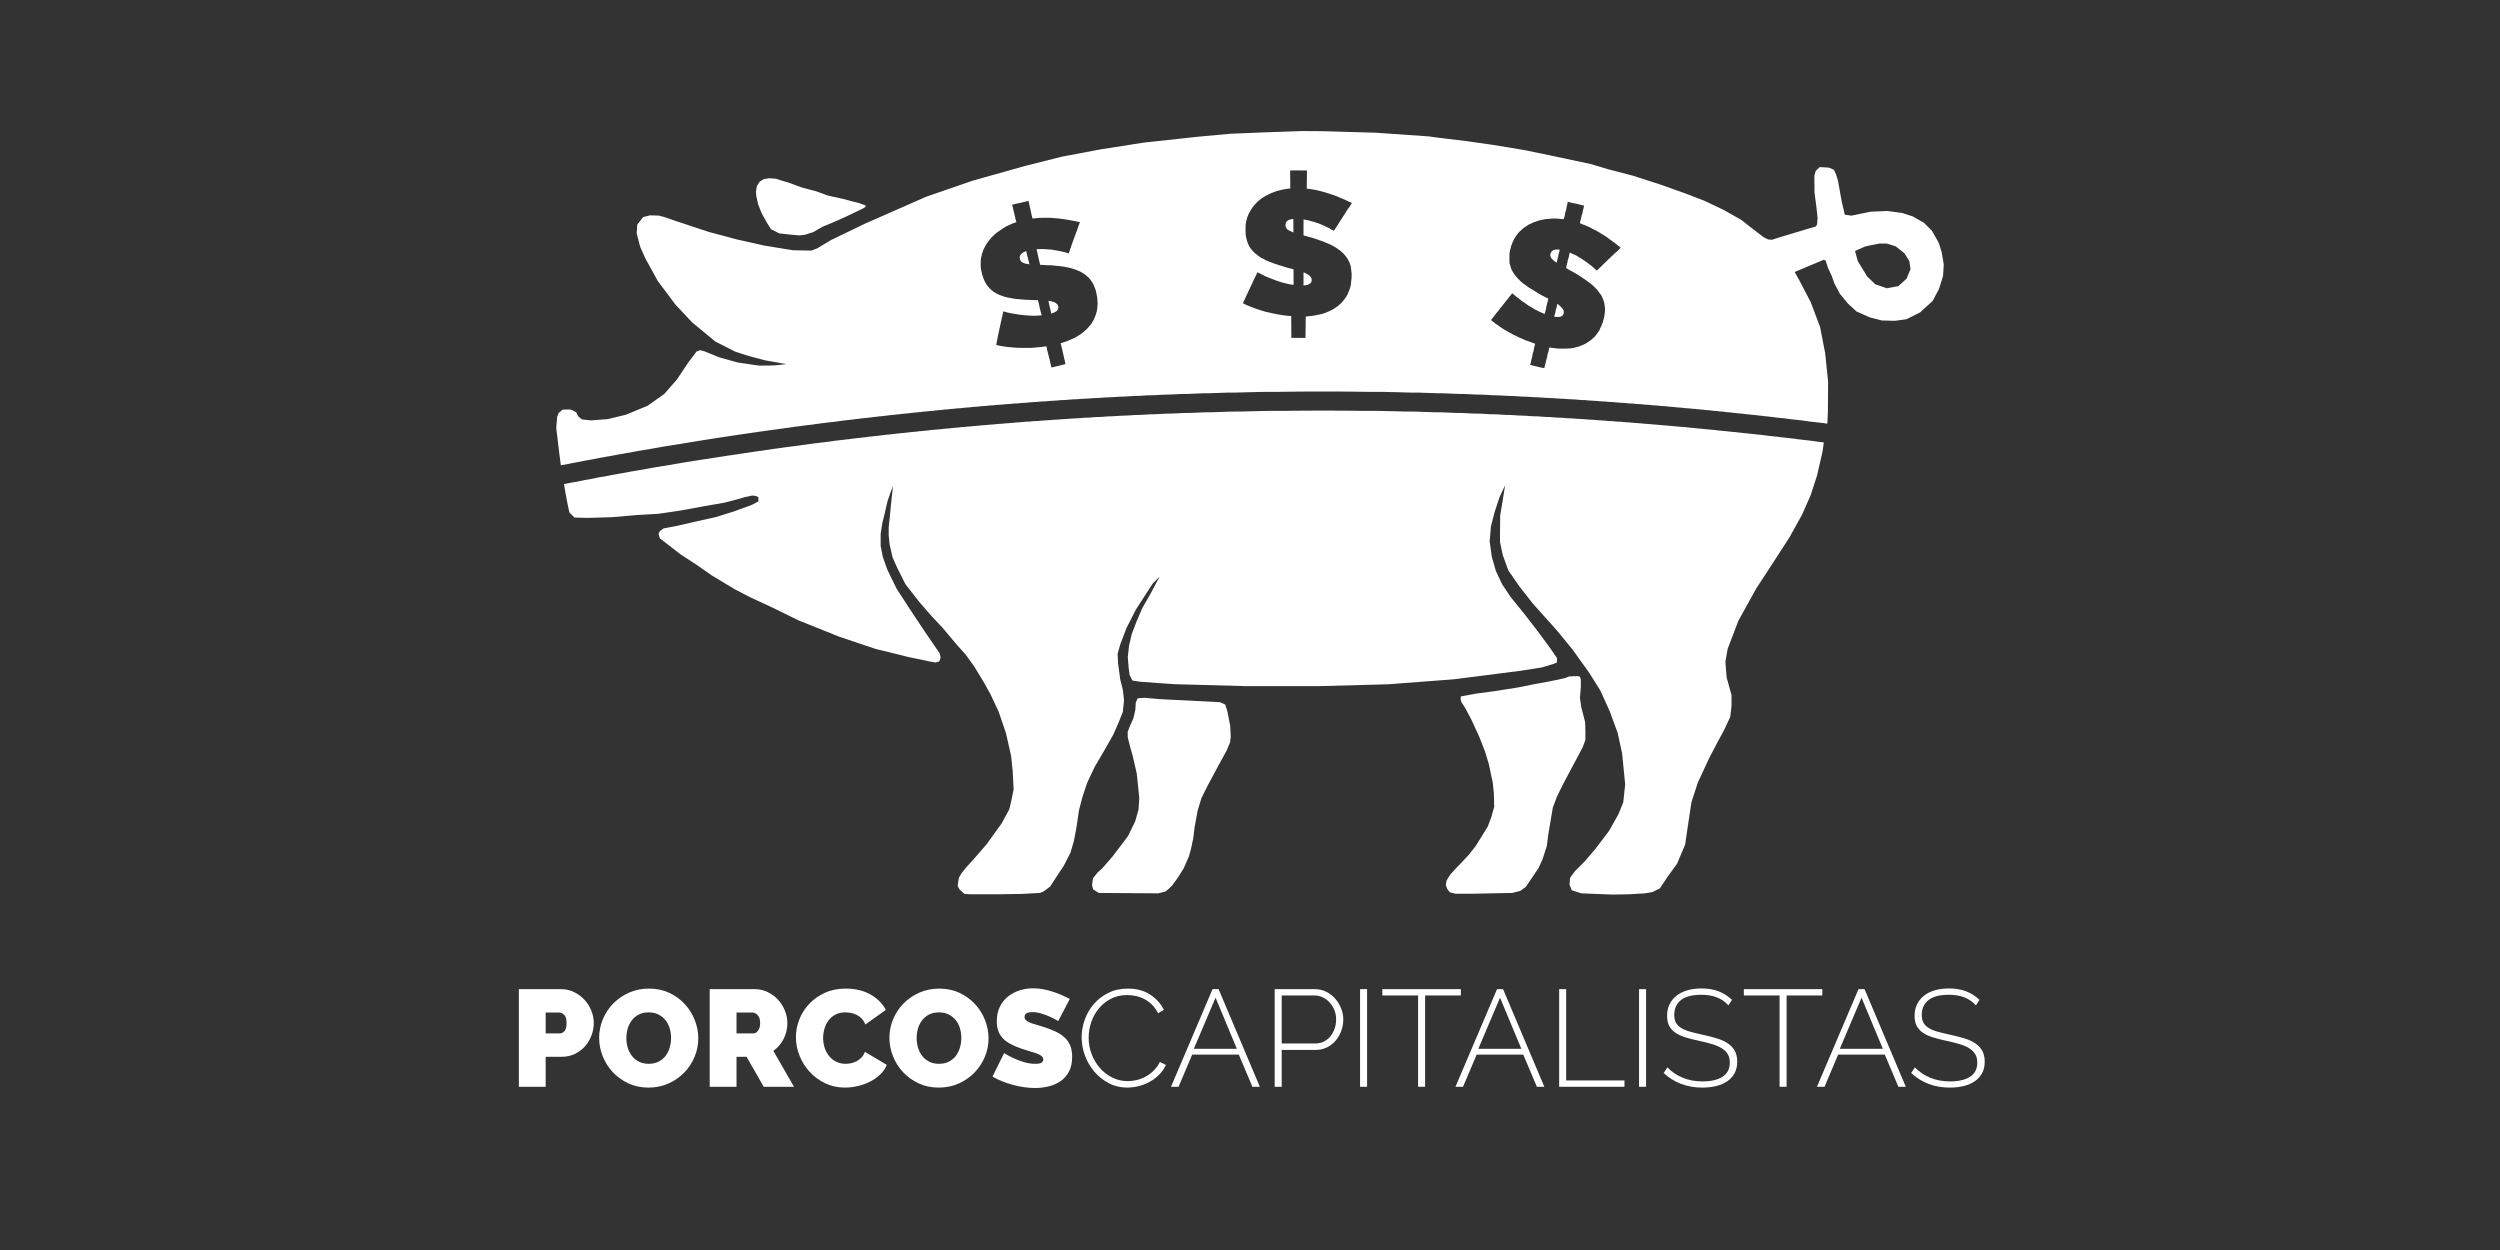
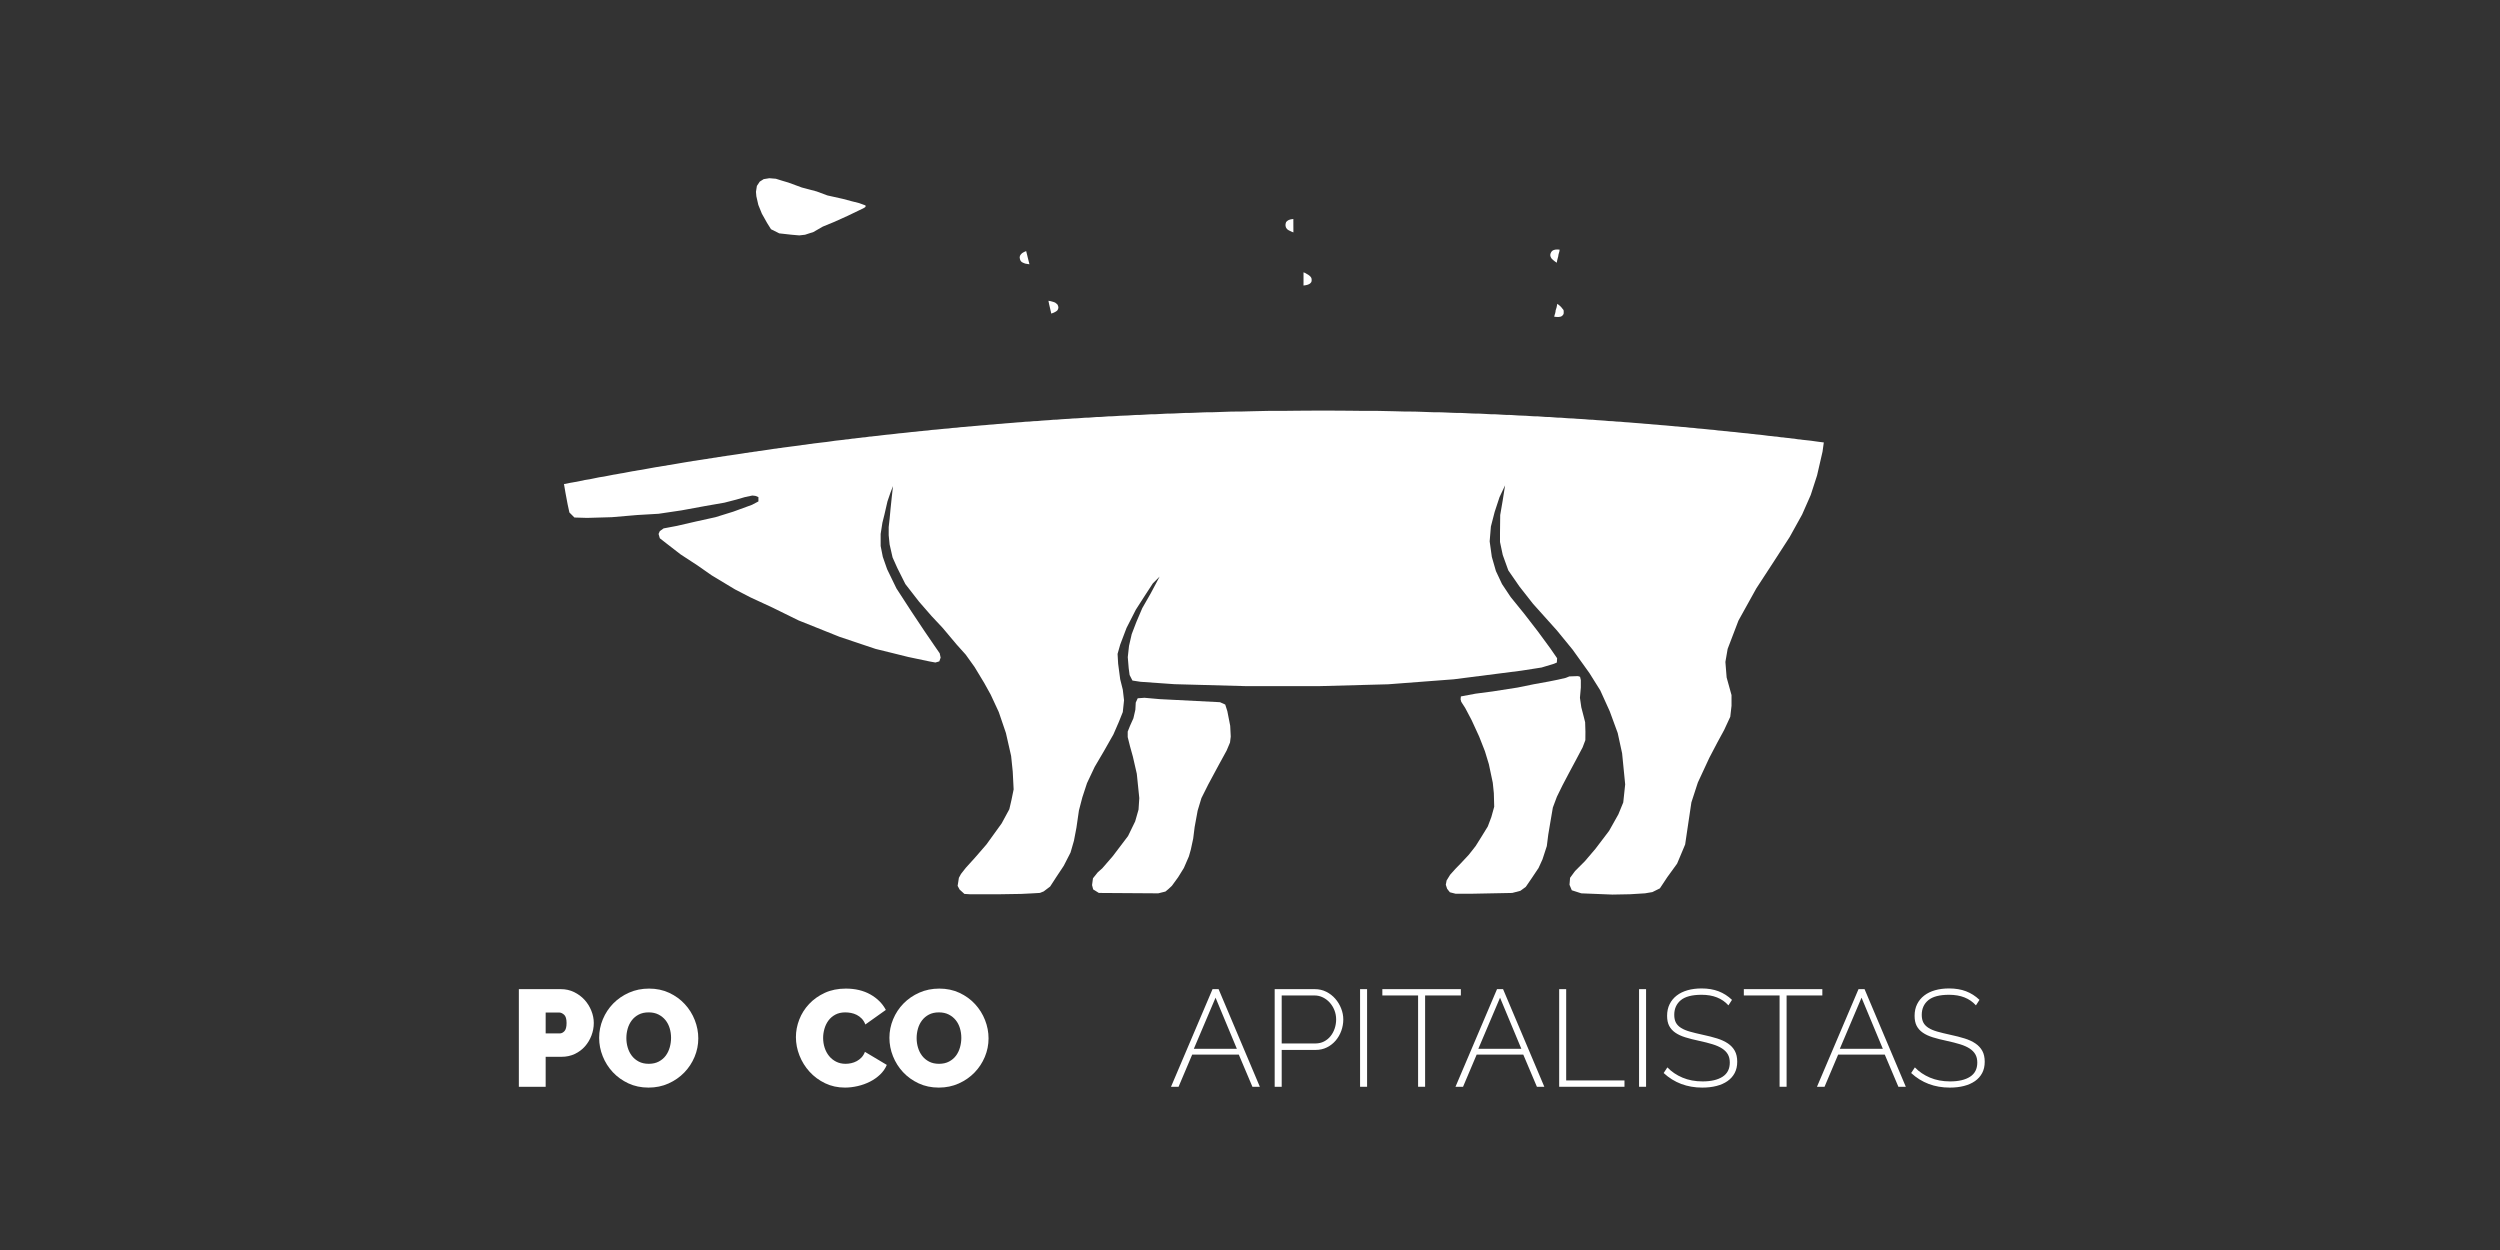
<svg xmlns="http://www.w3.org/2000/svg" version="1.1" id="Layer_1" x="0px" y="0px" width="400px" height="200px" viewBox="0 0 400 200" enable-background="new 0 0 400 200" xml:space="preserve">
  <rect x="0" y="0" width="400" height="200" fill="#333333" stroke="none" />
  <g>
    <g>
      <path fill="#FFFFFF" d="M208.563,44.145c0,0.155,0,0.329,0,0.466c0,0.175,0,0.315,0,0.504c-0.001,0.154-0.002,0.354-0.003,0.569    c0.221-0.021,0.437-0.063,0.606-0.108c0.155-0.039,0.265-0.107,0.401-0.183c0.08-0.063,0.164-0.143,0.234-0.251    c0.062-0.107,0.062-0.216,0.062-0.325c0-0.137,0-0.267-0.069-0.386c-0.08-0.12-0.146-0.229-0.288-0.327    c-0.087-0.098-0.277-0.188-0.419-0.271c-0.143-0.1-0.313-0.194-0.524-0.261C208.563,43.781,208.563,43.953,208.563,44.145z" />
      <path fill="#FFFFFF" d="M169.16,48.682c-0.106-0.098-0.217-0.179-0.34-0.27c-0.152-0.057-0.31-0.126-0.497-0.166    c-0.165-0.066-0.356-0.081-0.572-0.119c0.025,0.2,0.082,0.376,0.108,0.553c0.038,0.148,0.085,0.318,0.111,0.474    c0.032,0.146,0.08,0.314,0.106,0.463c0.039,0.187,0.094,0.353,0.12,0.553c0.237-0.06,0.426-0.148,0.599-0.24    c0.148-0.075,0.26-0.158,0.365-0.25c0.079-0.093,0.115-0.201,0.153-0.309c0.038-0.109,0.039-0.218,0.003-0.339    C169.277,48.895,169.239,48.779,169.16,48.682z" />
      <path fill="#FFFFFF" d="M249.975,49.371c-0.052-0.112-0.209-0.243-0.32-0.372c-0.115-0.13-0.324-0.258-0.493-0.385    c-0.056,0.214-0.056,0.403-0.104,0.551c-0.054,0.186-0.104,0.316-0.154,0.485c-0.015,0.154-0.024,0.3-0.078,0.479    c-0.055,0.155-0.113,0.326-0.152,0.543c0.221,0.029,0.434,0.053,0.649,0.046c0.185-0.006,0.308-0.042,0.434-0.07    c0.112-0.066,0.218-0.118,0.265-0.193c0.099-0.108,0.168-0.213,0.169-0.325c0.007-0.108,0.008-0.243,0-0.377    C250.188,49.618,250.104,49.485,249.975,49.371z" />
      <path fill="#FFFFFF" d="M164.448,41.241c-0.051-0.168-0.063-0.325-0.118-0.496c-0.046-0.155-0.077-0.364-0.145-0.571    c-0.252,0.094-0.472,0.206-0.658,0.336c-0.148,0.131-0.263,0.279-0.327,0.408c-0.062,0.166-0.073,0.323-0.014,0.514    c0.014,0.135,0.084,0.243,0.154,0.352c0.077,0.108,0.183,0.184,0.3,0.229c0.13,0.083,0.293,0.116,0.453,0.175    c0.191,0.029,0.391,0.064,0.618,0.098c-0.068-0.208-0.104-0.394-0.144-0.571C164.512,41.559,164.499,41.384,164.448,41.241z" />
      <path fill="#FFFFFF" d="M249.197,41.462c0.053-0.154,0.104-0.33,0.124-0.467c0.003-0.175,0.052-0.312,0.104-0.504    c0.055-0.154,0.111-0.335,0.113-0.552c-0.245-0.028-0.5-0.025-0.7,0c-0.2,0.037-0.385,0.108-0.509,0.217    c-0.092,0.108-0.197,0.252-0.252,0.434c-0.042,0.133-0.046,0.273-0.01,0.403c0.035,0.131,0.11,0.247,0.17,0.355    c0.09,0.108,0.216,0.217,0.348,0.325c0.109,0.111,0.302,0.233,0.51,0.36C249.105,41.827,249.143,41.655,249.197,41.462z" />
      <path fill="#FFFFFF" d="M206.938,36.112c0-0.181,0-0.323-0.001-0.508c-0.001-0.175-0.001-0.353-0.002-0.568    c-0.308,0.026-0.539,0.084-0.731,0.159c-0.179,0.084-0.293,0.192-0.42,0.324c-0.049,0.142-0.111,0.302-0.108,0.488    c0.002,0.139,0.039,0.251,0.071,0.369c0.037,0.118,0.146,0.218,0.216,0.312c0.142,0.107,0.245,0.187,0.434,0.259    c0.163,0.072,0.338,0.174,0.547,0.241c-0.001-0.215-0.001-0.394-0.002-0.593C206.939,36.435,206.939,36.254,206.938,36.112z" />
      <path fill="#FFFFFF" d="M290.471,70.617c-0.234-0.022-0.469-0.062-0.703-0.1c-0.233-0.01-0.467-0.039-0.699-0.077    c-0.233-0.038-0.467-0.041-0.699-0.075c-0.232-0.038-0.46-0.074-0.672-0.075c-0.222-0.037-0.434-0.074-0.655-0.106    c-0.22-0.004-0.451-0.04-0.683-0.076c-0.23-0.033-0.461-0.035-0.691-0.071c-0.229-0.036-0.46-0.069-0.689-0.07    c-0.23-0.034-0.459-0.07-0.688-0.105c-0.229-0.003-0.458-0.032-0.687-0.067c-0.229-0.034-0.457-0.043-0.676-0.065    c-0.222-0.034-0.434-0.069-0.655-0.087c-0.212-0.013-0.434-0.046-0.646-0.08c-0.226-0.027-0.452-0.028-0.679-0.062    c-0.227-0.034-0.453-0.066-0.679-0.075c-0.227-0.02-0.451-0.052-0.678-0.085c-0.225-0.022-0.451-0.026-0.676-0.059    s-0.449-0.064-0.674-0.073c-0.225-0.017-0.449-0.049-0.673-0.08c-0.224-0.027-0.448-0.028-0.671-0.055    c-0.225-0.031-0.447-0.063-0.67-0.082c-0.223-0.004-0.446-0.034-0.668-0.064c-0.223-0.03-0.438-0.043-0.659-0.053    c-0.212-0.029-0.434-0.06-0.646-0.089c-0.222-0.011-0.434-0.021-0.655-0.05c-0.212-0.029-0.434-0.059-0.646-0.068    c-0.222-0.01-0.434-0.039-0.655-0.067c-0.212-0.028-0.434-0.042-0.646-0.047c-0.222-0.028-0.438-0.056-0.656-0.084    c-0.219-0.019-0.438-0.02-0.657-0.044c-0.219-0.027-0.437-0.055-0.655-0.082c-0.219-0.002-0.437-0.017-0.654-0.043    c-0.219-0.026-0.436-0.053-0.653-0.066c-0.218-0.001-0.435-0.027-0.651-0.054s-0.435-0.052-0.65-0.056    c-0.217-0.01-0.434-0.035-0.65-0.061c-0.215-0.025-0.432-0.047-0.647-0.047c-0.216-0.016-0.431-0.04-0.646-0.065    c-0.216-0.024-0.431-0.044-0.646-0.044c-0.215-0.016-0.43-0.039-0.645-0.063c-0.214-0.024-0.43-0.044-0.647-0.044    c-0.212-0.014-0.434-0.037-0.646-0.061c-0.222-0.023-0.434-0.047-0.655-0.049c-0.212-0.006-0.434-0.028-0.646-0.051    c-0.222-0.023-0.434-0.046-0.655-0.057c-0.212-0.001-0.434-0.018-0.646-0.04c-0.222-0.022-0.434-0.044-0.655-0.065    c-0.212-0.004-0.427-0.006-0.638-0.027c-0.212-0.021-0.424-0.042-0.635-0.063c-0.211-0.021-0.422-0.021-0.633-0.024    c-0.211-0.021-0.422-0.041-0.632-0.062s-0.421-0.041-0.63-0.044c-0.211,0-0.42-0.02-0.631-0.039    c-0.209-0.021-0.419-0.039-0.629-0.059c-0.209-0.01-0.418-0.01-0.627-0.021c-0.209-0.02-0.418-0.038-0.627-0.058    c-0.209-0.019-0.417-0.037-0.625-0.041c-0.209,0-0.418-0.014-0.63-0.032c-0.216-0.019-0.434-0.036-0.649-0.055    c-0.218-0.018-0.434-0.021-0.651-0.021c-0.216-0.013-0.433-0.03-0.64-0.047c-0.207-0.018-0.414-0.035-0.621-0.052    c-0.207-0.011-0.414-0.011-0.62-0.014c-0.206-0.017-0.413-0.032-0.62-0.049c-0.205-0.017-0.412-0.033-0.617-0.049    c-0.207-0.007-0.412-0.007-0.618-0.011c-0.206-0.016-0.411-0.031-0.616-0.047c-0.206-0.016-0.417-0.031-0.633-0.047    c-0.218-0.012-0.434-0.012-0.651-0.012c-0.216-0.01-0.433-0.024-0.638-0.039c-0.205-0.016-0.409-0.03-0.613-0.044    c-0.205-0.015-0.409-0.024-0.613-0.024s-0.408-0.009-0.612-0.022s-0.407-0.027-0.611-0.041s-0.407-0.027-0.61-0.041    c-0.204-0.005-0.42-0.005-0.638-0.005c-0.216-0.009-0.434-0.021-0.649-0.034c-0.211-0.013-0.414-0.025-0.617-0.038    c-0.202-0.013-0.405-0.024-0.607-0.035c-0.203,0-0.404,0-0.607-0.001c-0.202-0.01-0.404-0.021-0.607-0.033    c-0.201-0.012-0.403-0.023-0.605-0.034c-0.208-0.012-0.424-0.022-0.642-0.034c-0.216-0.007-0.434-0.007-0.645-0.007    c-0.201,0-0.403-0.009-0.604-0.019c-0.201-0.011-0.402-0.021-0.604-0.031c-0.201-0.01-0.402-0.021-0.603-0.03    c-0.201-0.01-0.401-0.02-0.603-0.027c-0.201,0-0.411,0-0.627,0c-0.218-0.002-0.434-0.011-0.651-0.02    c-0.202-0.01-0.402-0.019-0.603-0.027s-0.4-0.018-0.601-0.026c-0.2-0.008-0.399-0.017-0.601-0.024    c-0.199-0.009-0.399-0.012-0.6-0.012c-0.199,0-0.414,0-0.632,0c-0.216-0.006-0.434-0.014-0.642-0.021    c-0.199-0.008-0.4-0.016-0.6-0.022s-0.397-0.014-0.598-0.021c-0.199-0.007-0.398-0.014-0.598-0.021s-0.398-0.014-0.599-0.02    c-0.216-0.004-0.434-0.004-0.649-0.004c-0.218,0-0.42,0-0.618,0c-0.198-0.001-0.397-0.006-0.597-0.012    c-0.198-0.006-0.396-0.011-0.596-0.017c-0.198-0.005-0.396-0.01-0.596-0.016c-0.199-0.005-0.413-0.01-0.629-0.015    c-0.218-0.005-0.434-0.009-0.638-0.014c-0.198-0.004-0.397-0.008-0.595-0.013c-0.199-0.004-0.396-0.009-0.596-0.013    c-0.197-0.004-0.396-0.008-0.594-0.011c-0.198-0.001-0.397-0.001-0.613-0.001c-0.218,0-0.434,0-0.65,0c-0.199,0-0.396,0-0.595,0    s-0.396,0-0.593,0c-0.199-0.002-0.396-0.005-0.595-0.007s-0.396-0.004-0.603-0.007c-0.218-0.002-0.434-0.004-0.651-0.006    c-0.206-0.002-0.404-0.004-0.603-0.005c-0.197-0.002-0.395-0.004-0.593-0.005c-0.197-0.001-0.396-0.002-0.593-0.003    c-0.198-0.002-0.396-0.002-0.596-0.003c-0.218-0.001-0.434-0.001-0.651-0.002c-0.213,0-0.411-0.001-0.608-0.001    c-0.197-0.001-0.395,0-0.593,0s-0.396-0.001-0.593,0c-0.198,0-0.396,0.001-0.594,0.001c-0.214,0.001-0.43,0.001-0.647,0.002    c-0.216,0.001-0.417,0.001-0.614,0.003c-0.197,0.001-0.395,0.002-0.593,0.003s-0.396,0.003-0.593,0.005    c-0.198,0.001-0.396,0.003-0.594,0.005c-0.208,0.002-0.424,0.004-0.642,0.006c-0.216,0.003-0.424,0.005-0.622,0.007    c-0.197,0.002-0.395,0.005-0.594,0.007c-0.197,0-0.395,0-0.593,0s-0.396,0-0.595,0c-0.198,0-0.414,0-0.632,0    c-0.216,0-0.434,0-0.632,0.001c-0.198,0.003-0.396,0.007-0.596,0.011c-0.197,0.004-0.396,0.009-0.594,0.013    c-0.198,0.005-0.396,0.009-0.595,0.013c-0.198,0.005-0.402,0.009-0.631,0.014c-0.201,0.005-0.398,0.01-0.597,0.015    c-0.205,0.006-0.421,0.011-0.634,0.016c-0.199,0.006-0.397,0.011-0.596,0.017s-0.397,0.011-0.598,0.012c-0.217,0-0.433,0-0.633,0    c-0.199,0-0.398,0-0.597,0.004c-0.199,0.006-0.398,0.013-0.615,0.02s-0.418,0.014-0.617,0.021c-0.2,0.007-0.399,0.014-0.598,0.021    c-0.2,0.007-0.408,0.015-0.625,0.022c-0.211,0.007-0.411,0.015-0.61,0.021c-0.2,0-0.399,0-0.599,0    c-0.202,0-0.419,0.003-0.636,0.012c-0.202,0.008-0.402,0.017-0.603,0.024c-0.2,0.009-0.4,0.018-0.601,0.026    c-0.204,0.009-0.42,0.018-0.637,0.027c-0.202,0.009-0.402,0.018-0.603,0.02c-0.201,0-0.401,0-0.602,0    c-0.207,0.008-0.423,0.018-0.64,0.027c-0.202,0.01-0.402,0.021-0.604,0.03c-0.201,0.011-0.402,0.021-0.604,0.031    c-0.202,0.01-0.417,0.019-0.633,0.019c-0.211,0-0.412,0-0.614,0.007c-0.202,0.012-0.404,0.022-0.605,0.034    c-0.202,0.011-0.409,0.022-0.626,0.034s-0.422,0.023-0.625,0.033c-0.202,0.001-0.404,0.001-0.607,0.001    c-0.203,0.011-0.405,0.022-0.608,0.035c-0.217,0.013-0.434,0.025-0.646,0.038c-0.203,0.013-0.405,0.025-0.609,0.034    c-0.203,0-0.407,0-0.61,0.005c-0.204,0.014-0.414,0.027-0.63,0.041s-0.425,0.027-0.629,0.041s-0.408,0.022-0.612,0.022    s-0.409,0.01-0.613,0.024c-0.205,0.014-0.419,0.028-0.636,0.044c-0.217,0.015-0.425,0.029-0.63,0.039c-0.205,0-0.41,0-0.615,0.012    c-0.206,0.016-0.411,0.031-0.616,0.047s-0.418,0.031-0.635,0.047c-0.217,0.004-0.431,0.004-0.638,0.011    c-0.206,0.016-0.412,0.032-0.618,0.049c-0.207,0.017-0.413,0.032-0.62,0.049c-0.207,0.003-0.413,0.003-0.62,0.014    c-0.212,0.017-0.429,0.034-0.646,0.052c-0.217,0.017-0.428,0.034-0.636,0.047c-0.207,0-0.415,0.003-0.623,0.021    c-0.208,0.019-0.416,0.036-0.624,0.055s-0.417,0.032-0.625,0.032c-0.208,0.004-0.422,0.022-0.639,0.041    c-0.217,0.02-0.434,0.038-0.65,0.058c-0.21,0.011-0.419,0.011-0.629,0.021c-0.209,0.02-0.419,0.038-0.629,0.059    c-0.209,0.02-0.42,0.039-0.63,0.039c-0.21,0.003-0.42,0.023-0.63,0.044s-0.421,0.041-0.632,0.062    c-0.211,0.004-0.425,0.004-0.642,0.024c-0.217,0.021-0.434,0.043-0.65,0.063c-0.217,0.021-0.434,0.023-0.648,0.027    c-0.212,0.021-0.424,0.043-0.636,0.065s-0.425,0.039-0.637,0.04c-0.213,0.011-0.425,0.033-0.638,0.057    c-0.213,0.022-0.426,0.045-0.64,0.051c-0.213,0.002-0.427,0.025-0.641,0.049s-0.427,0.047-0.642,0.061    c-0.214,0-0.429,0.02-0.643,0.044s-0.429,0.048-0.644,0.063c-0.215,0-0.431,0.02-0.646,0.044c-0.215,0.025-0.431,0.05-0.646,0.065    c-0.216,0-0.432,0.021-0.648,0.047s-0.433,0.051-0.649,0.061c-0.216,0.004-0.434,0.029-0.65,0.056    c-0.217,0.026-0.434,0.053-0.652,0.054c-0.217,0.014-0.435,0.04-0.653,0.066c-0.218,0.027-0.436,0.041-0.654,0.043    c-0.218,0.027-0.437,0.055-0.656,0.082c-0.219,0.024-0.438,0.025-0.657,0.044c-0.219,0.028-0.438,0.057-0.658,0.084    c-0.22,0.005-0.439,0.019-0.66,0.047c-0.22,0.029-0.441,0.058-0.662,0.067s-0.441,0.039-0.663,0.068    c-0.221,0.028-0.442,0.039-0.664,0.05c-0.221,0.029-0.443,0.06-0.665,0.089c-0.222,0.01-0.441,0.022-0.658,0.053    s-0.434,0.061-0.65,0.064c-0.217,0.02-0.436,0.051-0.659,0.082c-0.224,0.026-0.447,0.027-0.671,0.055    c-0.224,0.031-0.448,0.063-0.672,0.08c-0.225,0.009-0.45,0.041-0.674,0.073c-0.225,0.031-0.45,0.036-0.676,0.059    c-0.226,0.033-0.444,0.065-0.661,0.085c-0.217,0.009-0.434,0.041-0.658,0.074c-0.227,0.034-0.453,0.035-0.68,0.063    c-0.228,0.034-0.455,0.067-0.682,0.08c-0.228,0.018-0.455,0.053-0.684,0.087c-0.221,0.022-0.438,0.031-0.654,0.065    c-0.221,0.035-0.45,0.064-0.68,0.067c-0.229,0.035-0.458,0.071-0.688,0.105c-0.229,0.001-0.46,0.034-0.69,0.07    c-0.221,0.036-0.438,0.038-0.655,0.071c-0.229,0.036-0.46,0.072-0.692,0.076c-0.231,0.032-0.463,0.069-0.695,0.106    c-0.232,0.001-0.452,0.037-0.669,0.074c-0.222,0.035-0.455,0.038-0.688,0.076s-0.466,0.067-0.7,0.077    c-0.234,0.038-0.457,0.077-0.674,0.1c-0.225,0.017-0.459,0.056-0.694,0.096c-0.234,0.012-0.47,0.041-0.706,0.08    c-0.224,0.04-0.441,0.042-0.669,0.082c-0.236,0.04-0.472,0.066-0.709,0.083c-0.237,0.041-0.473,0.082-0.691,0.093    c-0.219,0.033-0.457,0.074-0.695,0.107c-0.238,0.012-0.476,0.054-0.713,0.095c-0.217,0.015-0.44,0.047-0.68,0.089    c-0.239,0.033-0.478,0.047-0.718,0.09c-0.229,0.043-0.446,0.053-0.682,0.092c-0.24,0.043-0.481,0.068-0.722,0.092    c-0.234,0.044-0.451,0.085-0.687,0.094c-0.241,0.044-0.483,0.089-0.726,0.1c-0.231,0.04-0.448,0.085-0.69,0.109    c-0.243,0.027-0.486,0.073-0.729,0.107c-0.221,0.019-0.45,0.064-0.694,0.108c-0.244,0.01-0.488,0.056-0.72,0.103    c-0.22,0.008-0.465,0.056-0.711,0.103c-0.246,0.013-0.481,0.056-0.7,0.103c-0.246,0.018-0.492,0.058-0.739,0.105    c-0.235,0.021-0.457,0.058-0.704,0.106c-0.248,0.022-0.495,0.059-0.723,0.107c-0.231,0.025-0.479,0.06-0.729,0.109    c-0.248,0.022-0.464,0.061-0.709,0.11c-0.25,0.022-0.5,0.062-0.73,0.112c-0.232,0.017-0.483,0.063-0.734,0.114    c-0.242,0.013-0.464,0.063-0.716,0.114c-0.252,0.014-0.501,0.065-0.718,0.113c-0.252,0.018-0.505,0.069-0.758,0.108    c-0.218,0.027-0.468,0.08-0.722,0.11c-0.253,0.038-0.471,0.091-0.725,0.106c-0.254,0.053-0.505,0.106-0.727,0.122    c-0.255,0.054-0.511,0.095-0.754,0.124c-0.23,0.055-0.487,0.081-0.744,0.127c-0.232,0.055-0.476,0.071-0.733,0.127    c-0.256,0.043-0.477,0.073-0.735,0.129c-0.258,0.021-0.498,0.074-0.738,0.13c-0.259,0.02-0.518,0.076-0.74,0.108    c-0.26,0.044-0.52,0.101-0.755,0.12c-0.248,0.058-0.508,0.097-0.758,0.136c-0.234,0.058-0.496,0.078-0.758,0.138    c-0.224,0.04-0.486,0.079-0.75,0.139c-0.227,0.021-0.487,0.08-0.751,0.118c-0.235,0.044-0.49,0.104-0.754,0.126    c-0.24,0.061-0.49,0.091-0.755,0.144c-0.244,0.057-0.493,0.084-0.758,0.146c-0.244,0.023-0.495,0.085-0.761,0.129    c-0.242,0.042-0.495,0.105-0.763,0.13c-0.237,0.063-0.497,0.087-0.765,0.15c-0.231,0.043-0.499,0.089-0.768,0.151    c-0.231,0.026-0.5,0.091-0.765,0.117c-0.237,0.064-0.507,0.102-0.758,0.156c-0.252,0.052-0.523,0.092-0.759,0.157    c-0.269,0.028-0.541,0.094-0.775,0.122c-0.272,0.066-0.526,0.1-0.78,0.161c-0.273,0.045-0.508,0.096-0.782,0.154    c-0.265,0.038-0.51,0.106-0.785,0.136c-0.238,0.068-0.512,0.099-0.781,0.167c-0.067,0.02-0.127,0.021-0.217,0.021l0.24,1.411    l0.345,1.841l0.282,1.301l0.807,0.808l2.031,0.06l3.955-0.114l4.063-0.346l3.411-0.199l3.664-0.544l3.75-0.689l3.125-0.545    l1.885-0.487l1.38-0.401l1.198-0.253l0.488,0.054l0.488,0.199v0.689l-1.032,0.545l-2.979,1.088l-2.861,0.89l-3.119,0.688    l-3.066,0.706l-2.118,0.4l-0.603,0.433l-0.199,0.455l0.199,0.689l1.035,0.808l2.284,1.768l2.721,1.778l2.259,1.579l3.727,2.246    l2.522,1.301l3.464,1.604l4.208,2.069l2.721,1.088l3.81,1.526l3.723,1.25l2.057,0.689l2.437,0.598l2.775,0.689l3.354,0.705    l0.999,0.184l0.625-0.184l0.211-0.598l-0.146-0.689l-0.889-1.287l-1.561-2.285l-2.103-3.158l-2.376-3.663l-1.487-3.066    l-0.69-1.976l-0.345-1.734v-1.931l0.28-1.795l0.328-1.314l0.481-2.096l0.49-1.433l0.399-1.023l-0.2,1.767l-0.199,1.918    l-0.146,1.573l-0.146,1.298v1.305l0.146,1.471l0.475,2.085l0.756,1.687l1.29,2.575l2.177,2.803l2.031,2.333l1.767,1.885    l2.242,2.668l1.433,1.594l1.417,1.977l1.557,2.576l1.035,1.869l1.288,2.775l1.142,3.354l0.833,3.668l0.256,2.482l0.146,2.867    l-0.345,1.686l-0.345,1.488l-1.229,2.268l-2.435,3.373l-1.832,2.113l-1.487,1.643l-0.75,0.959l-0.338,0.619l-0.092,0.598    l-0.11,0.689l0.323,0.6l0.761,0.689l0.867,0.055h1.84h2.929l3.469-0.055l1.839-0.092l1.142-0.068l0.598-0.238l1.035-0.783    l1.023-1.578l1.154-1.736l1.088-2.127l0.544-1.885l0.398-2.086l0.399-2.758l0.544-2.086l0.748-2.285l1.229-2.602l1.487-2.531    l1.513-2.668l0.867-1.994l0.631-1.578l0.199-1.885l-0.199-1.699l-0.415-1.658l-0.329-2.484l-0.092-1.578l0.42-1.486l1.013-2.668    l1.487-2.917l1.434-2.233l1.288-1.978l1.088-1.088l-1.433,2.697l-1.342,2.346l-0.943,2.207l-0.751,1.962l-0.429,1.871    l-0.199,1.803l0.146,1.768l0.146,1.09l0.453,0.889l1.296,0.199l5.433,0.383l11.282,0.307h6.102h5.924l10.884-0.291l10.485-0.797    l6.961-0.889l3.831-0.49l3.265-0.508l1.979-0.598l0.465-0.199l0.041-0.689l-1.089-1.578l-1.993-2.715l-2.177-2.818l-2.177-2.685    l-1.379-2.069l-0.98-2.085l-0.652-2.267l-0.346-2.485l0.199-2.376l0.599-2.322l0.782-2.376l0.889-1.886l-0.383,2.43l-0.398,2.322    L240,85.234v1.486l0.439,2.069l0.889,2.468l1.778,2.575l2.177,2.775l3.822,4.262l2.508,3.066l2.695,3.756l1.736,2.773l1.518,3.35    l1.271,3.469l0.705,3.25l0.49,4.971l-0.307,2.881l-0.781,1.906l-1.486,2.646l-2.178,2.867l-1.686,1.979l-1.579,1.578l-0.798,1.088    l-0.092,1.115l0.366,0.879l1.521,0.49l4.981,0.199l2.819-0.053l2.393-0.146l1.18-0.199l1.201-0.598l1.176-1.779l1.578-2.176    l1.288-3.066l0.29-1.979l0.707-4.752l1.031-3.172l1.835-3.955l1.288-2.459l1.088-2.002l0.98-2.115l0.199-1.748v-1.721    l-0.781-2.816l-0.199-2.484l0.359-2.084l1.734-4.538l2.857-5.15l2.779-4.262l2.555-3.955l1.994-3.6l1.379-3.13l1.01-3.12    l0.876-3.809l0.203-1.475c-0.212-0.039-0.434-0.066-0.646-0.078C290.939,70.672,290.704,70.633,290.471,70.617z" />
-       <path fill="#FFFFFF" d="M310.678,40.395l-0.475-1.541l-1.089-1.923l-1.288-1.288l-1.777-1.015l-1.663-0.542l-2.399-0.329    l-2.668,0.112l-3.065,0.631l-1.089-0.146l-0.49-2.111l-0.598-3.33l-0.309-1.006l-0.335-0.727l-0.754-0.345l-0.626-0.054    l-0.887-0.046l-0.646,0.59l-0.221,0.789l0.021,2.676l0.338,2.621l0.152,1.441l-0.078,1.075l-0.229,0.325l-1.134,0.323l-5.043,1.52    l-0.798,0.267l-0.602-0.046l-0.731-0.353l-1.87-1.434l-1.748-1.361l-2.759-1.559l-3.086-1.477l-3.245-1.244l-3.817-1.357    l-4.399-1.418l-3.971-1.034l-2.82-0.843l-6.53-1.388l-4.046-0.835l-5.105-0.844l-4.22-0.598l-4.487-0.544l-1.441-0.199    l-8.461-0.591l-8.373-0.245l-3.446-0.025l-6.239,0.216l-5.296,0.218l-5.234,0.481l-2.239,0.245l-6.431,0.697l-6.929,1.089    l-6.186,1.173l-5.741,1.448l-8.462,2.376l-7.427,2.567l-9.795,4.308l-5.45,2.634l-2.155,1.301l-0.973,0.373l-2.928-0.054    l-4.528-0.735l-4.453-0.997l-2.376-0.636l-2.077-0.554l-3.273-1.079l-1.937-0.644l-1.918-0.661l-0.9-0.236l-1.43-0.046    l-1.088,0.282l-0.95,1.205l-0.084,1.396l0.544,2.114l0.835,1.878l1.985,3.617l2.821,3.772l2.68,2.857l3.705,3.066l3.211,1.632    l2.189,0.698l2.602,0.689l3.38,0.598l-1.971,0.215l-2.39,0.03l-3.411-0.498l-3.02-0.843l-2.276-0.936l-0.744-0.199l-0.544,0.199    l-1.288,1.703l-1.877,2.796l-2.01,2.3l-2.688,1.908l-3.49,1.434l-2.895,0.697l-2.634,0.199l-1.474-0.153l-0.598-0.49l-0.313-0.644    l-0.722-0.398l-0.362-0.061l-1.071,0.015l-0.644,0.528l-0.253,0.605L89,68.456l0.488,4.101l0.202,1.541l0.042,0.35    c0.051-0.01,0.082-0.02,0.115-0.029c0.275-0.031,0.512-0.1,0.787-0.129c0.264-0.068,0.51-0.099,0.784-0.166    c0.239-0.037,0.509-0.096,0.78-0.146c0.237-0.045,0.509-0.106,0.759-0.14c0.256-0.065,0.528-0.094,0.761-0.159    c0.271-0.027,0.54-0.093,0.775-0.135c0.271-0.05,0.523-0.106,0.772-0.142c0.27-0.064,0.51-0.091,0.77-0.154    c0.269-0.029,0.5-0.089,0.768-0.138c0.268-0.04,0.498-0.104,0.765-0.128c0.266-0.063,0.497-0.089,0.763-0.148    c0.263-0.047,0.495-0.086,0.761-0.147c0.261-0.023,0.493-0.085,0.758-0.117c0.262-0.052,0.491-0.109,0.755-0.135    c0.264-0.061,0.49-0.083,0.754-0.142c0.264-0.05,0.489-0.082,0.751-0.142c0.263-0.021,0.494-0.08,0.749-0.125    c0.262-0.034,0.505-0.093,0.746-0.112c0.261-0.059,0.517-0.104,0.745-0.136c0.261-0.058,0.521-0.077,0.749-0.134    c0.253-0.052,0.513-0.076,0.758-0.133c0.234-0.026,0.493-0.075,0.75-0.131c0.226-0.018,0.478-0.073,0.735-0.112    c0.249-0.034,0.477-0.09,0.733-0.109c0.257-0.053,0.491-0.106,0.731-0.123c0.256-0.055,0.512-0.094,0.735-0.125    c0.249-0.054,0.504-0.076,0.758-0.123c0.218-0.053,0.471-0.068,0.725-0.121c0.251-0.049,0.469-0.067,0.722-0.119    c0.253-0.039,0.506-0.067,0.723-0.119c0.25-0.027,0.502-0.065,0.754-0.116c0.221-0.021,0.465-0.065,0.716-0.116    c0.25-0.013,0.481-0.063,0.714-0.113c0.25-0.013,0.5-0.063,0.742-0.112c0.219-0.013,0.469-0.062,0.718-0.111    c0.249-0.012,0.475-0.061,0.707-0.108c0.249-0.012,0.497-0.062,0.742-0.109c0.218-0.011,0.458-0.059,0.705-0.106    c0.247-0.01,0.489-0.058,0.706-0.105c0.243-0.009,0.488-0.057,0.734-0.104c0.241-0.01,0.458-0.056,0.698-0.103    c0.245-0.016,0.489-0.055,0.733-0.101c0.22-0.022,0.451-0.054,0.694-0.1c0.244-0.032,0.486-0.053,0.717-0.099    c0.217-0.041,0.459-0.052,0.702-0.097c0.243-0.044,0.484-0.054,0.708-0.095c0.222-0.045,0.463-0.066,0.704-0.095    c0.241-0.044,0.482-0.081,0.705-0.093c0.22-0.043,0.46-0.087,0.7-0.097c0.24-0.037,0.479-0.08,0.709-0.108    c0.217-0.019,0.449-0.061,0.688-0.103c0.238-0.006,0.477-0.046,0.714-0.088c0.223-0.026,0.44-0.045,0.675-0.086    c0.237-0.041,0.474-0.049,0.711-0.085c0.237-0.041,0.465-0.072,0.682-0.083c0.226-0.041,0.461-0.081,0.697-0.097    c0.235-0.026,0.47-0.065,0.705-0.105c0.221-0.004,0.438-0.04,0.667-0.079c0.234-0.032,0.468-0.04,0.702-0.079    c0.234-0.038,0.468-0.063,0.698-0.077c0.217-0.038,0.434-0.076,0.663-0.093c0.232-0.021,0.465-0.059,0.697-0.096    c0.232-0.014,0.464-0.037,0.695-0.074c0.218-0.037,0.435-0.047,0.655-0.071c0.231-0.037,0.461-0.073,0.692-0.085    c0.23-0.023,0.461-0.06,0.691-0.095c0.229-0.013,0.459-0.033,0.676-0.068c0.217-0.036,0.435-0.054,0.662-0.068    c0.229-0.035,0.458-0.069,0.686-0.093c0.228-0.008,0.456-0.042,0.684-0.077c0.228-0.032,0.455-0.032,0.677-0.063    c0.217-0.034,0.434-0.067,0.65-0.076c0.224-0.021,0.451-0.054,0.677-0.087c0.226-0.022,0.452-0.027,0.677-0.061    c0.226-0.032,0.451-0.064,0.676-0.069c0.225-0.021,0.45-0.055,0.674-0.086c0.224-0.023,0.441-0.026,0.658-0.058    s0.434-0.063,0.65-0.073c0.222-0.014,0.446-0.045,0.669-0.076c0.223-0.03,0.445-0.033,0.668-0.054    c0.223-0.03,0.445-0.061,0.667-0.087c0.222,0,0.444-0.025,0.666-0.056c0.222-0.029,0.443-0.054,0.664-0.054    c0.221-0.026,0.442-0.056,0.663-0.084c0.221-0.023,0.441-0.023,0.662-0.049c0.217-0.028,0.434-0.057,0.65-0.084    c0.217,0,0.434-0.02,0.65-0.048c0.217-0.027,0.434-0.056,0.65-0.06c0.217-0.013,0.434-0.04,0.65-0.067s0.434-0.042,0.65-0.043    c0.217-0.027,0.434-0.054,0.651-0.081c0.218-0.025,0.435-0.025,0.651-0.04c0.218-0.026,0.435-0.053,0.651-0.079    c0.217-0.016,0.434-0.016,0.649-0.039c0.217-0.025,0.433-0.051,0.649-0.076c0.217-0.008,0.434-0.012,0.65-0.037    c0.217-0.024,0.434-0.049,0.65-0.073c0.217-0.007,0.434-0.011,0.65-0.035s0.434-0.048,0.65-0.072    c0.217-0.007,0.434-0.01,0.65-0.033s0.434-0.047,0.649-0.07c0.214-0.013,0.427-0.013,0.64-0.031    c0.213-0.022,0.426-0.045,0.639-0.067c0.213-0.021,0.425-0.021,0.638-0.029c0.212-0.022,0.424-0.044,0.636-0.066    c0.212-0.021,0.424-0.035,0.635-0.035c0.211-0.014,0.423-0.035,0.634-0.057s0.422-0.042,0.633-0.051    c0.211,0,0.426-0.016,0.643-0.036c0.217-0.021,0.434-0.042,0.65-0.062c0.217-0.012,0.428-0.012,0.638-0.022    c0.209-0.021,0.419-0.04,0.629-0.061c0.209-0.02,0.419-0.036,0.628-0.036c0.209-0.003,0.418-0.022,0.627-0.041    c0.209-0.02,0.418-0.039,0.626-0.058c0.21-0.011,0.427-0.011,0.644-0.018c0.217-0.019,0.434-0.037,0.644-0.055    c0.208-0.019,0.415-0.037,0.623-0.046c0.208,0,0.416-0.006,0.623-0.023s0.415-0.035,0.622-0.053    c0.207-0.017,0.419-0.033,0.636-0.033s0.434-0.014,0.642-0.03c0.207-0.017,0.413-0.033,0.619-0.05s0.412-0.027,0.618-0.027    c0.206-0.001,0.412-0.015,0.617-0.03c0.212-0.016,0.429-0.032,0.646-0.048c0.214-0.016,0.419-0.03,0.624-0.031    c0.205,0,0.41-0.007,0.615-0.021s0.409-0.029,0.614-0.044c0.209-0.015,0.426-0.029,0.643-0.042c0.212,0,0.417,0,0.62-0.006    c0.204-0.015,0.408-0.028,0.612-0.042c0.204-0.014,0.407-0.027,0.611-0.041c0.214-0.014,0.431-0.021,0.648-0.021    c0.203,0,0.406-0.008,0.609-0.021s0.406-0.025,0.608-0.038s0.411-0.025,0.627-0.037s0.424-0.012,0.626-0.012    c0.203-0.001,0.405-0.011,0.607-0.022c0.202-0.013,0.404-0.024,0.607-0.035c0.217-0.012,0.434-0.023,0.643-0.034    c0.202-0.012,0.403-0.018,0.604-0.018s0.403-0.001,0.604-0.011c0.21-0.01,0.427-0.021,0.641-0.031    c0.202-0.011,0.403-0.021,0.604-0.03c0.201-0.011,0.402-0.021,0.603-0.03c0.203-0.005,0.42-0.005,0.637-0.005    c0.204,0,0.404-0.005,0.605-0.014c0.2-0.01,0.401-0.02,0.601-0.028c0.206-0.009,0.422-0.018,0.638-0.026    c0.201-0.009,0.401-0.018,0.601-0.026c0.2-0.008,0.4-0.015,0.6-0.015c0.207,0,0.424,0,0.637,0c0.2-0.004,0.4-0.012,0.599-0.02    c0.2-0.008,0.399-0.015,0.6-0.022c0.217-0.007,0.434-0.015,0.635-0.021c0.199-0.008,0.399-0.015,0.598-0.021    c0.199-0.007,0.398-0.013,0.608-0.02c0.217-0.003,0.425-0.003,0.625-0.003c0.199,0,0.398,0,0.597-0.001    c0.199-0.002,0.407-0.009,0.624-0.015c0.209-0.005,0.407-0.011,0.606-0.017c0.199-0.005,0.397-0.011,0.596-0.016    c0.205-0.006,0.422-0.011,0.634-0.016c0.198-0.005,0.396-0.01,0.597-0.015c0.224-0.005,0.432-0.01,0.631-0.014    c0.197-0.005,0.396-0.009,0.594-0.013c0.199-0.005,0.396-0.005,0.595-0.005s0.396,0,0.594,0s0.411,0,0.627,0    c0.218,0,0.434,0,0.637-0.002c0.198-0.003,0.396-0.006,0.594-0.009s0.396-0.005,0.593-0.008c0.198-0.003,0.396-0.005,0.594-0.008    c0.197-0.002,0.402-0.004,0.618-0.006c0.218-0.003,0.434-0.005,0.644-0.007c0.198-0.002,0.396-0.004,0.594-0.005    c0.197-0.002,0.396-0.003,0.593-0.005c0.198-0.001,0.396-0.002,0.593-0.003s0.396-0.002,0.612-0.003    c0.218,0,0.434-0.001,0.649-0.002c0.197,0,0.395-0.001,0.592-0.001s0.396,0,0.593,0c0.198,0,0.396,0,0.593,0    s0.395,0.001,0.608,0.001c0.218,0.001,0.434,0.002,0.651,0.002c0.199,0.001,0.396,0.002,0.595,0.003    c0.197,0.001,0.396,0.002,0.593,0.003c0.197,0.002,0.395,0.003,0.592,0.005c0.198,0.001,0.396,0.003,0.604,0.005    c0.218,0.002,0.434,0.004,0.651,0.007c0.205,0.002,0.402,0.004,0.6,0.006c0.198,0.003,0.396,0.005,0.594,0.008    s0.395,0.005,0.594,0.008c0.197,0.003,0.395,0.006,0.597,0.009c0.218,0.002,0.434,0.002,0.651,0.002c0.213,0,0.41,0,0.608,0    s0.396,0,0.595,0c0.197,0,0.396,0,0.594,0.005c0.197,0.004,0.396,0.008,0.595,0.013c0.21,0.004,0.426,0.009,0.644,0.014    c0.216,0.005,0.424,0.01,0.622,0.015s0.397,0.01,0.596,0.016c0.198,0.005,0.397,0.011,0.596,0.016    c0.198,0.006,0.397,0.012,0.597,0.017c0.198,0.006,0.407,0.013,0.625,0.015c0.216,0.001,0.434,0.001,0.643,0.001    c0.199,0,0.398,0,0.598,0.003c0.199,0.007,0.397,0.013,0.597,0.02s0.398,0.014,0.598,0.021c0.2,0.007,0.399,0.015,0.601,0.021    c0.216,0.008,0.434,0.015,0.649,0.022c0.218,0.008,0.422,0.016,0.622,0.02c0.199,0,0.398,0,0.599,0s0.399,0.007,0.6,0.015    c0.2,0.009,0.4,0.018,0.601,0.026s0.4,0.018,0.614,0.026c0.218,0.01,0.434,0.019,0.651,0.028c0.213,0.009,0.412,0.014,0.613,0.014    s0.401,0,0.603,0.005c0.2,0.01,0.401,0.02,0.603,0.03c0.201,0.01,0.402,0.02,0.604,0.03s0.402,0.021,0.613,0.031    c0.216,0.01,0.434,0.011,0.649,0.011c0.218,0,0.425,0.006,0.626,0.018s0.403,0.022,0.605,0.034    c0.202,0.011,0.404,0.022,0.605,0.035c0.203,0.012,0.405,0.021,0.607,0.022c0.203,0,0.404,0,0.607,0.012s0.417,0.024,0.635,0.037    c0.216,0.013,0.434,0.025,0.649,0.038c0.212,0.013,0.415,0.021,0.618,0.021s0.406,0.007,0.609,0.021    c0.204,0.014,0.407,0.027,0.611,0.041c0.203,0.014,0.408,0.027,0.611,0.042c0.204,0.006,0.408,0.006,0.612,0.006    c0.204,0.013,0.409,0.027,0.624,0.042c0.216,0.015,0.434,0.029,0.649,0.044c0.218,0.015,0.434,0.021,0.644,0.021    c0.205,0.001,0.41,0.017,0.616,0.032c0.205,0.015,0.411,0.031,0.616,0.047s0.411,0.029,0.617,0.03    c0.205,0,0.411,0.011,0.617,0.027c0.207,0.017,0.412,0.033,0.619,0.05c0.206,0.017,0.412,0.03,0.619,0.03s0.421,0.017,0.639,0.033    c0.216,0.018,0.434,0.035,0.649,0.053c0.218,0.018,0.434,0.023,0.651,0.023c0.208,0.01,0.416,0.027,0.624,0.046    c0.208,0.018,0.416,0.036,0.624,0.055c0.209,0.007,0.416,0.007,0.625,0.018c0.209,0.019,0.417,0.038,0.626,0.058    c0.209,0.019,0.418,0.038,0.627,0.041c0.21,0,0.419,0.017,0.628,0.036c0.209,0.021,0.42,0.04,0.629,0.061    c0.211,0.011,0.42,0.011,0.631,0.021c0.209,0.021,0.42,0.042,0.631,0.063s0.428,0.036,0.64,0.036    c0.222,0.009,0.434,0.029,0.655,0.051c0.212,0.021,0.434,0.043,0.646,0.057c0.222,0,0.434,0.014,0.655,0.035    c0.212,0.022,0.434,0.044,0.646,0.066c0.218,0.008,0.431,0.008,0.644,0.029c0.213,0.022,0.426,0.045,0.639,0.068    c0.213,0.018,0.426,0.018,0.64,0.03c0.214,0.023,0.427,0.047,0.642,0.07c0.213,0.023,0.428,0.026,0.642,0.033    c0.214,0.024,0.429,0.048,0.644,0.072s0.43,0.028,0.645,0.035c0.215,0.024,0.43,0.049,0.646,0.074    c0.216,0.024,0.432,0.028,0.647,0.036c0.216,0.025,0.432,0.052,0.648,0.077c0.217,0.022,0.433,0.022,0.649,0.038    c0.217,0.026,0.434,0.053,0.65,0.078c0.218,0.016,0.435,0.016,0.652,0.042s0.436,0.053,0.653,0.08    c0.218,0.001,0.436,0.016,0.654,0.043s0.438,0.055,0.656,0.067c0.219,0.004,0.438,0.032,0.658,0.06    c0.219,0.028,0.438,0.048,0.658,0.048c0.219,0.027,0.439,0.056,0.66,0.084c0.22,0.025,0.44,0.025,0.661,0.049    c0.221,0.029,0.441,0.059,0.663,0.084c0.221,0,0.441,0.024,0.657,0.054c0.222,0.03,0.434,0.056,0.655,0.056    c0.212,0.026,0.434,0.057,0.646,0.087c0.222,0.021,0.434,0.023,0.655,0.054c0.212,0.031,0.434,0.063,0.646,0.076    c0.223,0.011,0.447,0.042,0.672,0.073c0.224,0.031,0.447,0.034,0.672,0.058c0.225,0.031,0.45,0.064,0.676,0.086    c0.225,0.005,0.449,0.037,0.676,0.069c0.225,0.033,0.451,0.038,0.678,0.061c0.226,0.033,0.452,0.066,0.679,0.087    c0.227,0.009,0.453,0.042,0.681,0.076c0.227,0.031,0.455,0.031,0.682,0.063c0.222,0.035,0.443,0.069,0.655,0.077    c0.222,0.023,0.434,0.059,0.655,0.093c0.212,0.015,0.44,0.032,0.67,0.068c0.229,0.035,0.459,0.056,0.688,0.068    c0.229,0.035,0.46,0.071,0.69,0.095c0.23,0.012,0.461,0.048,0.692,0.084c0.23,0.025,0.462,0.035,0.693,0.072    s0.464,0.061,0.68,0.074c0.222,0.037,0.434,0.074,0.655,0.096c0.215,0.017,0.447,0.055,0.68,0.093    c0.233,0.015,0.467,0.039,0.701,0.077c0.234,0.039,0.468,0.047,0.702,0.079c0.234,0.039,0.469,0.075,0.704,0.08    c0.185,0.032,0.369,0.066,0.555,0.099l0.051-0.211l0.076-1.9l0.031-4.606l-0.465-4.553l-0.823-4.226l-1.487-3.938l-1.777-3.411    l-0.798-1.431l4.645-1.951l0.308,0.117l0.398,1.233l0.582,1.234l0.398,1.142l0.889,1.693l1.288,1.572l1.396,1.287l2.132,0.943    l1.915,0.49l2.084,0.054l1.859-0.253l2.168-1.088l2.013-1.832l1.022-1.924l0.646-2.085l0.11-1.832L310.678,40.395z M175.59,49.054    c-0.021,0.207-0.033,0.391-0.062,0.558c-0.045,0.192-0.082,0.363-0.135,0.517c-0.053,0.217-0.149,0.434-0.224,0.639    c-0.074,0.191-0.161,0.372-0.262,0.555c-0.111,0.198-0.217,0.359-0.334,0.541c-0.124,0.16-0.26,0.326-0.409,0.475    c-0.125,0.171-0.27,0.296-0.438,0.451c-0.129,0.154-0.306,0.268-0.454,0.4c-0.186,0.138-0.344,0.267-0.534,0.389    c-0.182,0.121-0.358,0.233-0.544,0.339c-0.217,0.105-0.412,0.203-0.605,0.294s-0.391,0.175-0.592,0.254    c-0.209,0.108-0.426,0.182-0.643,0.244c-0.217,0.082-0.432,0.155-0.648,0.203c0.068,0.226,0.104,0.426,0.152,0.637    c0.059,0.194,0.076,0.361,0.129,0.543c0.04,0.173,0.067,0.324,0.118,0.512c0.033,0.15,0.064,0.338,0.118,0.497    c0.021,0.183,0.07,0.363,0.129,0.547c0.021,0.184,0.084,0.396,0.114,0.612c-0.222,0.065-0.417,0.107-0.588,0.146    c-0.173,0.058-0.36,0.072-0.512,0.125c-0.189,0.053-0.341,0.069-0.528,0.128c-0.192,0.035-0.381,0.084-0.608,0.143    c-0.042-0.217-0.104-0.434-0.153-0.644c-0.04-0.188-0.099-0.357-0.118-0.548c-0.058-0.171-0.099-0.326-0.131-0.515    c-0.055-0.153-0.074-0.345-0.13-0.506c-0.055-0.173-0.08-0.37-0.143-0.558c-0.025-0.187-0.093-0.391-0.129-0.62    c-0.216,0.03-0.405,0.039-0.59,0.072s-0.382,0.063-0.594,0.065c-0.186,0.014-0.374,0.037-0.561,0.057    c-0.205,0.02-0.414,0.036-0.603,0.05c-0.189,0.003-0.38,0.003-0.575,0.003c-0.217,0-0.416,0-0.608,0c-0.193,0-0.387,0-0.586,0    c-0.234,0-0.47-0.001-0.702-0.015c-0.232-0.017-0.46-0.038-0.685-0.064s-0.446-0.03-0.663-0.054    c-0.217-0.035-0.43-0.075-0.64-0.085c-0.209-0.041-0.416-0.09-0.618-0.108c-0.202-0.052-0.401-0.107-0.597-0.135    c0.026-0.246,0.086-0.474,0.112-0.688c0.053-0.215,0.106-0.415,0.126-0.605c0.054-0.197,0.09-0.409,0.122-0.583    c0.052-0.175,0.075-0.374,0.116-0.547c0.051-0.167,0.069-0.368,0.115-0.535c0.052-0.167,0.067-0.373,0.121-0.548    c0.05-0.174,0.071-0.369,0.13-0.583c0.026-0.19,0.081-0.391,0.137-0.604c0.035-0.215,0.103-0.443,0.138-0.689    c0.203,0.074,0.411,0.106,0.624,0.172c0.212,0.035,0.429,0.091,0.651,0.143c0.223,0.026,0.452,0.079,0.682,0.109    c0.182,0.028,0.396,0.073,0.613,0.107c0.217,0.006,0.434,0.042,0.65,0.074c0.217,0.033,0.457,0.035,0.713,0.05    c0.173,0.021,0.371,0.034,0.556,0.042c0.172,0.009,0.36,0.011,0.554,0.008c0.172-0.004,0.346-0.013,0.552-0.027    c0.171-0.015,0.342-0.035,0.55-0.037c-0.078-0.238-0.109-0.449-0.172-0.65c-0.04-0.217-0.085-0.389-0.144-0.559    c-0.021-0.201-0.08-0.378-0.113-0.568c-0.056-0.19-0.111-0.401-0.165-0.653c-0.218,0-0.438-0.002-0.659-0.009    s-0.443-0.018-0.667-0.032c-0.223-0.014-0.45-0.022-0.673-0.022c-0.226-0.014-0.484-0.034-0.729-0.063    c-0.246-0.027-0.47-0.045-0.687-0.057c-0.217-0.036-0.434-0.076-0.65-0.098c-0.217-0.029-0.414-0.077-0.599-0.107    c-0.184-0.038-0.375-0.098-0.564-0.125c-0.167-0.065-0.354-0.1-0.512-0.177c-0.166-0.04-0.328-0.124-0.493-0.177    c-0.135-0.064-0.295-0.149-0.434-0.215c-0.189-0.1-0.353-0.213-0.538-0.339c-0.148-0.127-0.319-0.267-0.438-0.383    c-0.157-0.153-0.299-0.319-0.426-0.463c-0.115-0.181-0.221-0.341-0.332-0.517c-0.106-0.207-0.207-0.407-0.285-0.617    c-0.078-0.209-0.149-0.437-0.234-0.674c-0.037-0.195-0.101-0.381-0.131-0.564c-0.036-0.194-0.076-0.399-0.104-0.576    c-0.002-0.176-0.007-0.377-0.011-0.558c-0.005-0.169,0.003-0.361,0.009-0.537c0-0.163,0.027-0.36,0.071-0.518    c0.035-0.215,0.085-0.424,0.146-0.627c0.068-0.203,0.128-0.414,0.217-0.631c0.099-0.193,0.188-0.379,0.291-0.56    c0.104-0.199,0.221-0.395,0.353-0.563c0.098-0.158,0.205-0.287,0.319-0.423c0.114-0.149,0.227-0.294,0.338-0.406    c0.121-0.13,0.259-0.265,0.405-0.396c0.134-0.131,0.262-0.254,0.424-0.362c0.144-0.108,0.293-0.219,0.471-0.331    c0.14-0.113,0.322-0.22,0.472-0.32c0.178-0.107,0.343-0.216,0.503-0.323c0.198-0.089,0.363-0.172,0.542-0.248    c0.199-0.079,0.375-0.187,0.555-0.251c0.201-0.064,0.403-0.152,0.594-0.214c-0.065-0.226-0.1-0.42-0.162-0.598    c-0.023-0.208-0.08-0.373-0.12-0.533c-0.032-0.184-0.086-0.331-0.111-0.521c-0.047-0.152-0.104-0.346-0.127-0.526    c-0.061-0.177-0.089-0.371-0.161-0.597c0.276-0.085,0.505-0.121,0.72-0.189c0.211-0.029,0.399-0.092,0.588-0.118    c0.188-0.06,0.392-0.107,0.609-0.149c0.217-0.066,0.434-0.1,0.702-0.175c0.055,0.224,0.094,0.434,0.152,0.641    c0.02,0.181,0.073,0.342,0.119,0.535c0.021,0.156,0.072,0.341,0.111,0.5c0.028,0.167,0.083,0.355,0.106,0.536    c0.055,0.18,0.111,0.39,0.148,0.607c0.179-0.001,0.375-0.017,0.542-0.038c0.177-0.021,0.371-0.039,0.535-0.054    c0.187-0.014,0.365-0.018,0.527-0.018c0.199,0,0.361,0,0.526,0c0.232,0,0.467,0,0.698,0.003c0.231,0.012,0.459,0.028,0.684,0.05    c0.224,0.022,0.445,0.049,0.663,0.056c0.217,0.019,0.428,0.053,0.634,0.09c0.206,0.019,0.407,0.04,0.602,0.083    s0.406,0.052,0.606,0.102c0.184,0.049,0.36,0.061,0.556,0.108c0.181,0.049,0.344,0.059,0.538,0.105    c0.155,0.048,0.329,0.056,0.483,0.103c-0.087,0.261-0.167,0.493-0.26,0.71c-0.089,0.217-0.155,0.434-0.217,0.646    c-0.1,0.198-0.158,0.386-0.217,0.568c-0.089,0.194-0.142,0.398-0.217,0.575c-0.068,0.178-0.121,0.378-0.212,0.575    c-0.054,0.183-0.115,0.37-0.205,0.568c-0.059,0.21-0.127,0.427-0.225,0.644c-0.066,0.217-0.138,0.455-0.225,0.717    c-0.183-0.066-0.342-0.107-0.544-0.175c-0.167-0.028-0.338-0.09-0.54-0.11c-0.191-0.058-0.379-0.106-0.563-0.122    c-0.185-0.044-0.346-0.092-0.521-0.094c-0.197-0.04-0.372-0.075-0.555-0.106c-0.206-0.001-0.414-0.02-0.613-0.042    c-0.2-0.022-0.399-0.038-0.598-0.046c-0.199-0.009-0.401-0.011-0.618-0.006c-0.214,0.006-0.412,0.018-0.609,0.036    c0.065,0.261,0.107,0.479,0.169,0.676c0.025,0.197,0.083,0.373,0.112,0.573c0.048,0.19,0.106,0.366,0.131,0.563    c0.063,0.197,0.091,0.415,0.168,0.676c0.186-0.008,0.391,0.001,0.613,0.025c0.11,0.012,0.225,0.022,0.342,0.029    c0.117,0.006,0.24,0.007,0.361,0.007c0.209,0,0.421,0.004,0.624,0.024c0.203,0.021,0.401,0.045,0.594,0.071    c0.202,0.013,0.418,0.02,0.601,0.053c0.183,0.032,0.363,0.067,0.57,0.069c0.172,0.039,0.339,0.081,0.539,0.107    c0.221,0.037,0.433,0.102,0.635,0.135c0.203,0.071,0.396,0.112,0.581,0.19c0.206,0.057,0.397,0.113,0.563,0.215    c0.182,0.063,0.36,0.134,0.51,0.219c0.182,0.107,0.323,0.199,0.483,0.299c0.165,0.1,0.283,0.21,0.428,0.33    c0.145,0.121,0.279,0.238,0.39,0.356c0.106,0.142,0.219,0.294,0.324,0.424c0.109,0.158,0.215,0.325,0.322,0.488    c0.083,0.161,0.156,0.358,0.221,0.54c0.097,0.182,0.149,0.381,0.217,0.598c0.051,0.217,0.106,0.434,0.139,0.661    c0.054,0.221,0.078,0.436,0.086,0.643c0.029,0.214,0.045,0.431,0.05,0.639C175.62,48.688,175.611,48.875,175.59,49.054z     M209.205,37.833c0.065,0.046,0.211,0.053,0.283,0.097c0.148,0.043,0.227,0.06,0.376,0.087c0.202,0.075,0.399,0.124,0.589,0.189    c0.188,0.065,0.373,0.113,0.551,0.201c0.178,0.05,0.379,0.124,0.593,0.192c0.167,0.054,0.327,0.147,0.482,0.204    c0.171,0.057,0.382,0.153,0.525,0.214c0.198,0.085,0.388,0.175,0.565,0.272c0.178,0.108,0.381,0.217,0.576,0.325    c0.156,0.108,0.302,0.217,0.454,0.325c0.193,0.108,0.317,0.221,0.434,0.347c0.187,0.126,0.288,0.261,0.434,0.403    c0.11,0.117,0.218,0.256,0.327,0.414c0.106,0.137,0.195,0.287,0.313,0.461c0.041,0.137,0.146,0.319,0.228,0.472    c0.029,0.18,0.108,0.354,0.175,0.529c0.043,0.192,0.043,0.398,0.078,0.597c0.039,0.197,0.063,0.407,0.074,0.628    c0.011,0.22,0.008,0.451-0.008,0.694c-0.016,0.224-0.042,0.439-0.078,0.647c-0.023,0.206-0.023,0.402-0.066,0.589    c-0.057,0.188-0.125,0.397-0.175,0.572c-0.032,0.168-0.121,0.364-0.216,0.514c-0.028,0.179-0.139,0.327-0.218,0.496    c-0.114,0.183-0.216,0.353-0.37,0.549c-0.094,0.157-0.273,0.325-0.387,0.474c-0.113,0.172-0.313,0.292-0.446,0.439    c-0.134,0.146-0.313,0.279-0.505,0.389c-0.153,0.107-0.313,0.217-0.48,0.324c-0.195,0.109-0.413,0.217-0.599,0.305    c-0.182,0.082-0.37,0.153-0.565,0.238c-0.195,0.076-0.398,0.128-0.608,0.207c-0.21,0.041-0.423,0.112-0.636,0.138    c-0.215,0.064-0.431,0.089-0.648,0.13c-0.219,0.048-0.439,0.066-0.662,0.082c-0.223,0.032-0.447,0.057-0.675,0.073    c-0.003,0.233-0.005,0.44-0.007,0.631c-0.002,0.189-0.004,0.364-0.007,0.565c-0.002,0.164-0.004,0.342-0.006,0.514    c-0.002,0.156-0.005,0.351-0.007,0.515c-0.002,0.181-0.004,0.375-0.006,0.565s-0.005,0.397-0.008,0.631    c-0.233-0.003-0.428-0.004-0.604-0.006c-0.176-0.001-0.361-0.002-0.564-0.002c-0.156-0.001-0.313-0.001-0.488,0    c-0.176,0-0.394,0.001-0.609,0.003c0-0.238,0-0.45,0-0.646c-0.002-0.194-0.002-0.372-0.004-0.578    c-0.001-0.169-0.002-0.33-0.004-0.525c-0.001-0.16-0.002-0.346-0.004-0.526c-0.001-0.168-0.002-0.362-0.004-0.578    c-0.001-0.194-0.003-0.407-0.004-0.646c-0.198-0.006-0.414-0.007-0.629-0.033c-0.183-0.027-0.367-0.059-0.55-0.08    c-0.184-0.01-0.366-0.047-0.55-0.088c-0.204-0.021-0.42-0.049-0.625-0.097c-0.184-0.032-0.367-0.063-0.551-0.117    c-0.183-0.024-0.365-0.076-0.549-0.132c-0.214-0.031-0.43-0.096-0.626-0.127c-0.227-0.081-0.448-0.127-0.666-0.199    c-0.217-0.064-0.43-0.118-0.638-0.213c-0.208-0.057-0.399-0.116-0.61-0.219c-0.199-0.063-0.393-0.13-0.582-0.219    c-0.189-0.092-0.397-0.167-0.593-0.245c-0.18-0.08-0.356-0.188-0.564-0.285c0.11-0.223,0.216-0.428,0.309-0.621    c0.084-0.192,0.163-0.372,0.238-0.581c0.103-0.17,0.185-0.331,0.254-0.525c0.07-0.155,0.174-0.344,0.24-0.491    c0.066-0.177,0.153-0.333,0.238-0.503c0.067-0.164,0.135-0.324,0.238-0.508c0.078-0.154,0.151-0.354,0.23-0.522    c0.097-0.17,0.191-0.378,0.291-0.578c0.078-0.191,0.187-0.396,0.293-0.616c0.214,0.098,0.396,0.192,0.583,0.285    c0.188,0.098,0.381,0.206,0.579,0.308c0.198,0.088,0.405,0.172,0.612,0.255c0.178,0.077,0.394,0.17,0.605,0.235    c0.188,0.065,0.39,0.166,0.604,0.233c0.214,0.063,0.44,0.15,0.679,0.229c0.16,0.038,0.321,0.109,0.482,0.138    c0.191,0.063,0.401,0.107,0.565,0.139c0.164,0.054,0.329,0.078,0.496,0.106c0.215,0.042,0.408,0.078,0.576,0.079    c0-0.23-0.002-0.449-0.002-0.65c0-0.216-0.002-0.41-0.002-0.587c-0.001-0.177-0.002-0.388-0.003-0.59    c-0.001-0.198-0.001-0.417-0.003-0.665c-0.208-0.043-0.418-0.108-0.627-0.15c-0.209-0.066-0.419-0.115-0.629-0.175    c-0.21-0.067-0.421-0.118-0.63-0.205c-0.247-0.062-0.489-0.121-0.718-0.222c-0.229-0.063-0.446-0.127-0.652-0.224    c-0.207-0.074-0.403-0.142-0.588-0.217c-0.194-0.103-0.41-0.174-0.6-0.248c-0.162-0.078-0.316-0.186-0.462-0.271    c-0.216-0.081-0.351-0.167-0.474-0.257c-0.176-0.093-0.313-0.2-0.416-0.309c-0.179-0.108-0.273-0.21-0.399-0.316    c-0.169-0.118-0.29-0.279-0.43-0.442c-0.141-0.146-0.264-0.325-0.37-0.485c-0.106-0.165-0.195-0.358-0.266-0.533    c-0.083-0.176-0.166-0.391-0.207-0.604c-0.078-0.202-0.104-0.417-0.15-0.646c-0.047-0.225-0.053-0.441-0.055-0.688    c-0.012-0.199-0.014-0.403-0.005-0.619c0.007-0.188,0.007-0.369,0.02-0.545c0.03-0.215,0.071-0.385,0.098-0.549    c0.039-0.202,0.101-0.36,0.137-0.533c0.073-0.17,0.12-0.325,0.186-0.494c0.109-0.194,0.203-0.38,0.309-0.59    c0.106-0.182,0.225-0.35,0.341-0.542c0.111-0.163,0.253-0.325,0.403-0.492c0.157-0.158,0.295-0.313,0.439-0.474    c0.176-0.118,0.283-0.227,0.405-0.335c0.181-0.108,0.302-0.217,0.434-0.318c0.197-0.097,0.331-0.188,0.471-0.271    c0.181-0.084,0.362-0.169,0.517-0.272c0.152-0.071,0.313-0.137,0.531-0.222c0.191-0.071,0.361-0.123,0.535-0.206    c0.174-0.046,0.352-0.119,0.548-0.152c0.218-0.069,0.427-0.094,0.614-0.149c0.188-0.034,0.381-0.065,0.575-0.106    c0.194-0.036,0.394-0.038,0.595-0.064c-0.001-0.233-0.002-0.437-0.004-0.623c-0.002-0.216-0.003-0.385-0.004-0.545    c-0.002-0.197-0.002-0.351-0.004-0.538c-0.001-0.169-0.002-0.334-0.004-0.542c-0.002-0.198-0.003-0.401-0.005-0.635    c0.284-0.002,0.524-0.003,0.741-0.003c0.217-0.001,0.41-0.001,0.604,0c0.194,0,0.389,0.001,0.604,0.002    c0.217,0.002,0.457,0.004,0.741,0.007c-0.003,0.237-0.005,0.442-0.007,0.629c-0.003,0.217-0.006,0.393-0.008,0.555    c-0.002,0.199-0.004,0.354-0.006,0.529c-0.002,0.187-0.004,0.354-0.006,0.542c-0.002,0.217-0.005,0.43-0.008,0.65    c0.168,0.006,0.349,0.037,0.566,0.072c0.171,0.034,0.332,0.036,0.492,0.076c0.16,0.042,0.375,0.068,0.55,0.098    c0.155,0.049,0.31,0.079,0.475,0.118c0.218,0.069,0.437,0.114,0.655,0.178s0.434,0.111,0.646,0.201    c0.218,0.052,0.434,0.124,0.651,0.205c0.216,0.061,0.434,0.136,0.622,0.224c0.188,0.063,0.372,0.129,0.548,0.232    c0.177,0.066,0.348,0.134,0.564,0.222c0.188,0.089,0.346,0.157,0.496,0.223c0.153,0.102,0.371,0.166,0.51,0.228    c0.137,0.092,0.295,0.158,0.469,0.215c-0.174,0.224-0.309,0.428-0.408,0.636c-0.176,0.213-0.266,0.39-0.417,0.558    c-0.092,0.201-0.216,0.365-0.318,0.526c-0.115,0.185-0.22,0.334-0.331,0.521c-0.104,0.15-0.218,0.338-0.321,0.493    c-0.112,0.178-0.222,0.352-0.33,0.521c-0.128,0.199-0.216,0.386-0.384,0.579c-0.095,0.193-0.266,0.4-0.387,0.627    c-0.13-0.088-0.313-0.173-0.484-0.255c-0.143-0.102-0.292-0.199-0.479-0.276c-0.2-0.076-0.368-0.151-0.532-0.258    c-0.131-0.057-0.335-0.119-0.498-0.214c-0.15-0.057-0.309-0.113-0.486-0.2c-0.218-0.053-0.412-0.129-0.598-0.187    c-0.186-0.052-0.373-0.125-0.562-0.16c-0.188-0.07-0.378-0.107-0.575-0.155c-0.218-0.058-0.434-0.07-0.643-0.115    c-0.002,0.27-0.004,0.488-0.006,0.699c-0.002,0.204-0.003,0.387-0.003,0.569c0,0.195,0,0.404,0,0.608s0,0.43,0,0.671    C208.781,37.707,208.997,37.772,209.205,37.833z M258.799,40.157c-0.158,0.155-0.374,0.324-0.516,0.45    c-0.137,0.162-0.292,0.309-0.465,0.43c-0.123,0.151-0.261,0.299-0.438,0.421c-0.119,0.136-0.257,0.284-0.436,0.433    c-0.123,0.117-0.255,0.274-0.458,0.435c-0.134,0.13-0.274,0.302-0.442,0.448c-0.213,0.185-0.378,0.343-0.558,0.527    c-0.098-0.108-0.276-0.235-0.388-0.365c-0.142-0.13-0.305-0.259-0.43-0.386c-0.146-0.116-0.34-0.225-0.475-0.339    c-0.105-0.104-0.296-0.213-0.42-0.32c-0.123-0.108-0.332-0.216-0.475-0.324s-0.295-0.217-0.511-0.325    c-0.183-0.108-0.347-0.217-0.515-0.32c-0.166-0.093-0.353-0.179-0.568-0.259c-0.187-0.08-0.361-0.18-0.537-0.259    c-0.082,0.259-0.114,0.477-0.143,0.673c-0.066,0.196-0.127,0.382-0.188,0.585c0,0.176-0.047,0.351-0.113,0.556    c-0.066,0.217-0.104,0.434-0.143,0.664c0.162,0.095,0.334,0.202,0.514,0.312c0.128,0.051,0.184,0.108,0.318,0.166    c0.073,0.051,0.202,0.113,0.291,0.159c0.216,0.108,0.399,0.217,0.564,0.325c0.164,0.108,0.322,0.217,0.519,0.325    c0.187,0.108,0.333,0.217,0.474,0.325c0.178,0.108,0.353,0.217,0.482,0.325c0.129,0.108,0.328,0.216,0.445,0.324    c0.166,0.113,0.333,0.262,0.537,0.412c0.143,0.131,0.273,0.267,0.449,0.423c0.139,0.142,0.245,0.276,0.417,0.438    c0.096,0.138,0.229,0.286,0.328,0.452c0.122,0.128,0.207,0.3,0.328,0.443c0.045,0.171,0.151,0.326,0.228,0.499    c0.035,0.151,0.115,0.34,0.182,0.498c0.03,0.195,0.043,0.359,0.082,0.527c0.039,0.206,0.063,0.382,0.069,0.565    c0.007,0.188-0.003,0.404-0.028,0.612c-0.025,0.199-0.066,0.406-0.093,0.621c-0.013,0.215-0.087,0.438-0.176,0.668    c-0.036,0.214-0.101,0.416-0.2,0.605c-0.058,0.19-0.135,0.39-0.252,0.573c-0.041,0.167-0.167,0.358-0.239,0.504    c-0.118,0.18-0.212,0.313-0.333,0.471c-0.099,0.143-0.23,0.267-0.32,0.402c-0.207,0.174-0.346,0.305-0.49,0.454    c-0.155,0.15-0.369,0.263-0.529,0.37c-0.158,0.121-0.324,0.229-0.496,0.326c-0.213,0.107-0.427,0.206-0.612,0.271    c-0.187,0.065-0.376,0.158-0.571,0.2c-0.195,0.07-0.395,0.11-0.598,0.167c-0.205,0.019-0.414,0.063-0.627,0.098    c-0.213,0.022-0.431,0.022-0.654,0.028c-0.223,0.012-0.445,0.014-0.668,0.009c-0.224-0.006-0.447-0.015-0.671-0.015    c-0.224-0.01-0.447-0.039-0.671-0.077c-0.225-0.03-0.449-0.045-0.674-0.1c-0.073,0.225-0.104,0.423-0.129,0.61    c-0.063,0.216-0.123,0.382-0.18,0.543c-0.013,0.192-0.036,0.341-0.092,0.528c-0.055,0.149-0.109,0.337-0.137,0.494    c-0.012,0.169-0.071,0.361-0.135,0.544s-0.083,0.385-0.129,0.605c-0.227-0.036-0.416-0.1-0.604-0.121    c-0.218-0.06-0.381-0.1-0.532-0.13c-0.151-0.055-0.335-0.079-0.55-0.128c-0.17-0.058-0.36-0.082-0.588-0.151    c0.07-0.23,0.135-0.436,0.151-0.623c0.029-0.188,0.087-0.368,0.142-0.559c0.055-0.162,0.076-0.353,0.084-0.508    c0.053-0.169,0.105-0.345,0.16-0.508c0.048-0.2,0.048-0.371,0.098-0.559c0.061-0.188,0.125-0.403,0.168-0.622    c-0.218-0.08-0.395-0.125-0.566-0.212c-0.172-0.049-0.344-0.112-0.519-0.194c-0.216-0.056-0.41-0.135-0.579-0.214    c-0.168-0.063-0.336-0.138-0.504-0.234c-0.218-0.069-0.406-0.141-0.571-0.228c-0.165-0.103-0.329-0.182-0.514-0.264    c-0.216-0.083-0.38-0.171-0.542-0.279c-0.201-0.107-0.398-0.217-0.589-0.324c-0.19-0.109-0.386-0.223-0.604-0.342    c-0.208-0.12-0.382-0.242-0.552-0.366c-0.169-0.124-0.332-0.251-0.531-0.376c-0.194-0.109-0.348-0.228-0.495-0.362    c-0.156-0.134-0.365-0.271-0.502-0.397c0.13-0.196,0.313-0.365,0.419-0.541c0.145-0.177,0.277-0.326,0.369-0.499    c0.167-0.151,0.253-0.306,0.411-0.469c0.081-0.124,0.231-0.282,0.313-0.438c0.134-0.118,0.23-0.272,0.352-0.429    c0.11-0.118,0.216-0.275,0.35-0.437c0.084-0.124,0.248-0.291,0.343-0.439c0.171-0.161,0.272-0.324,0.391-0.498    c0.179-0.155,0.3-0.359,0.434-0.539c0.214,0.152,0.358,0.279,0.511,0.415c0.151,0.15,0.356,0.297,0.549,0.408    c0.164,0.147,0.337,0.293,0.51,0.431c0.165,0.109,0.357,0.217,0.518,0.334c0.158,0.124,0.33,0.25,0.515,0.378    c0.218,0.129,0.434,0.26,0.651,0.372c0.15,0.108,0.291,0.197,0.434,0.277c0.216,0.081,0.361,0.156,0.508,0.264    c0.146,0.069,0.359,0.134,0.523,0.219c0.151,0.071,0.305,0.125,0.485,0.212c0.053-0.252,0.12-0.463,0.183-0.654    c0.035-0.208,0.043-0.399,0.1-0.569c0.059-0.182,0.115-0.379,0.151-0.57c0.012-0.19,0.079-0.402,0.155-0.654    c-0.188-0.094-0.373-0.19-0.589-0.291s-0.419-0.205-0.604-0.313s-0.37-0.223-0.553-0.335c-0.219-0.134-0.432-0.264-0.631-0.395    c-0.198-0.115-0.386-0.225-0.596-0.351c-0.218-0.128-0.385-0.256-0.54-0.384c-0.154-0.127-0.327-0.248-0.507-0.357    c-0.133-0.109-0.254-0.236-0.441-0.365c-0.111-0.129-0.246-0.26-0.377-0.392c-0.09-0.109-0.244-0.228-0.313-0.363    c-0.145-0.136-0.208-0.273-0.324-0.396c-0.1-0.176-0.232-0.341-0.317-0.542c-0.091-0.179-0.198-0.356-0.216-0.542    c-0.082-0.217-0.15-0.404-0.201-0.598c-0.017-0.193-0.017-0.396-0.017-0.609c-0.013-0.212-0.007-0.435,0-0.666    c0-0.231,0.008-0.472,0.069-0.723c0.051-0.195,0.111-0.382,0.148-0.561c0.025-0.204,0.103-0.388,0.189-0.55    c0.026-0.196,0.108-0.354,0.215-0.521c0.029-0.163,0.144-0.325,0.245-0.468c0.071-0.167,0.204-0.292,0.271-0.438    c0.163-0.178,0.291-0.346,0.414-0.503c0.183-0.154,0.333-0.317,0.477-0.435c0.144-0.148,0.357-0.289,0.537-0.417    c0.165-0.124,0.34-0.232,0.525-0.341c0.162-0.086,0.346-0.155,0.489-0.218c0.144-0.099,0.322-0.152,0.521-0.216    c0.154-0.067,0.313-0.109,0.476-0.175c0.193-0.042,0.409-0.092,0.583-0.146c0.174-0.016,0.352-0.062,0.535-0.101    c0.184-0.012,0.376-0.031,0.594-0.055c0.216-0.022,0.417-0.039,0.608-0.047s0.385-0.009,0.58-0.001    c0.195,0.007,0.393,0.022,0.591,0.045c0.199,0.022,0.4,0.046,0.604,0.053c0.067-0.224,0.13-0.422,0.188-0.6    c0.029-0.177,0.036-0.375,0.09-0.528c0.053-0.18,0.104-0.339,0.155-0.505c0-0.178,0.032-0.338,0.091-0.542    c0.059-0.188,0.121-0.384,0.127-0.609c0.265,0.067,0.498,0.114,0.709,0.176c0.211,0.035,0.399,0.098,0.592,0.123    c0.216,0.063,0.434,0.094,0.649,0.157c0.218,0.045,0.434,0.106,0.654,0.154c-0.003,0.228-0.065,0.433-0.128,0.643    c-0.063,0.179-0.093,0.34-0.102,0.532c-0.057,0.155-0.111,0.341-0.168,0.497c-0.039,0.17-0.039,0.354-0.102,0.532    c-0.063,0.18-0.13,0.396-0.155,0.613c0.184,0.075,0.338,0.123,0.489,0.212c0.162,0.052,0.375,0.113,0.52,0.202    c0.146,0.057,0.292,0.128,0.506,0.218c0.141,0.063,0.277,0.129,0.438,0.234c0.216,0.106,0.436,0.214,0.647,0.324    c0.195,0.109,0.385,0.219,0.568,0.327s0.362,0.217,0.535,0.33c0.197,0.121,0.417,0.243,0.577,0.365s0.314,0.244,0.487,0.366    c0.198,0.122,0.341,0.239,0.476,0.348c0.18,0.108,0.341,0.224,0.464,0.339c0.149,0.115,0.316,0.228,0.428,0.335    c0.155,0.108,0.292,0.213,0.392,0.313C259.128,39.831,258.957,39.988,258.799,40.157z M305.041,44.601l-1.307,1.183l-1.84,0.337    l-1.84-0.628l-1.306-1.258l-1.499-2.452l-0.447-1.626l1.658-0.735l2.244-0.457h1.189l1.426,0.457l1.379,1.089l0.798,1.272    l0.189,1.28L305.041,44.601z" />
      <polygon fill="#FFFFFF" points="196.375,113.791 196.037,112.729 195.202,112.352 185.552,111.861 183.122,111.646     182.034,111.723 181.72,112.412 181.658,113.563 181.344,114.926 180.8,116.137 180.433,117.057 180.433,117.932 180.8,119.402     181.26,121.059 181.888,123.803 182.287,127.695 182.167,129.535 181.628,131.42 180.486,133.766 178.048,136.984     176.362,138.932 175.649,139.561 174.875,140.525 174.729,141.615 174.907,142.305 175.818,142.871 185.322,142.934     186.472,142.646 186.955,142.244 187.499,141.736 188.503,140.357 189.422,138.871 190.22,137.031 190.534,135.928 190.91,134.18     191.14,132.34 191.623,129.703 192.228,127.695 193.316,125.521 194.949,122.486 196.259,120.092 196.804,118.799     196.919,117.854 196.834,116.137   " />
      <polygon fill="#FFFFFF" points="253.224,119.57 253.657,118.422 253.668,117.064 253.622,115.555 253.393,114.65 253.008,113.162     252.79,111.646 252.933,110.006 252.933,108.811 252.811,108.289 252.473,108.176 251.094,108.227 250.525,108.457     249.269,108.748 247.805,109.043 245.375,109.484 242.817,110.006 238.783,110.635 236.098,110.986 233.74,111.428     233.694,111.891 233.802,112.295 234.43,113.271 235.457,115.217 236.668,117.854 237.588,120.199 238.217,122.268     238.845,125.242 239.014,126.898 239.074,129.076 238.615,130.725 238.048,132.232 237.066,133.828 236.098,135.375     235.012,136.756 233.74,138.119 232.845,139.039 232.023,139.959 231.456,140.879 231.328,141.564 231.544,142.213     231.977,142.764 232.882,142.994 235.641,142.994 241.95,142.871 243.251,142.535 244.118,141.906 245.023,140.588     246.172,138.871 246.801,137.49 247.49,135.375 247.721,133.543 248.012,131.807 248.457,129.205 249.105,127.473     250.005,125.641 251.094,123.572 252.141,121.619   " />
      <polygon fill="#FFFFFF" points="121.331,32.784 121.899,34.187 122.733,35.673 123.362,36.677 124.68,37.338 126.668,37.559     127.884,37.664 128.804,37.559 130.145,37.122 131.654,36.254 133.499,35.496 135.648,34.524 137.304,33.727 138.139,33.327     138.485,33.098 138.485,32.869 137.449,32.493 136.192,32.178 134.813,31.81 132.383,31.268 130.666,30.63 128.295,30.001     126.127,29.205 125.14,28.914 124.136,28.599 123.092,28.515 122.189,28.661 121.561,29.059 121.101,29.749 120.955,30.692     121.016,31.405   " />
    </g>
    <g>
      <path fill="#FFFFFF" d="M83.016,173.883v-15.62h6.732c0.762,0,1.466,0.158,2.112,0.473c0.645,0.316,1.199,0.727,1.661,1.232    c0.462,0.506,0.825,1.086,1.089,1.738s0.396,1.309,0.396,1.969c0,0.689-0.125,1.36-0.374,2.013    c-0.25,0.653-0.598,1.232-1.045,1.738c-0.448,0.506-0.99,0.909-1.628,1.21c-0.638,0.301-1.339,0.451-2.101,0.451h-2.552v4.796    H83.016z M87.306,165.347h2.266c0.264,0,0.509-0.121,0.737-0.363c0.228-0.241,0.341-0.678,0.341-1.309    c0-0.646-0.132-1.085-0.396-1.32c-0.264-0.234-0.528-0.352-0.792-0.352h-2.156V165.347z" />
      <path fill="#FFFFFF" d="M103.761,174.015c-1.188,0-2.266-0.228-3.234-0.682c-0.968-0.455-1.797-1.053-2.486-1.793    c-0.689-0.74-1.225-1.588-1.606-2.541c-0.382-0.953-0.572-1.937-0.572-2.948c0-1.026,0.198-2.017,0.594-2.97    s0.949-1.793,1.661-2.52c0.711-0.726,1.555-1.305,2.53-1.737c0.975-0.433,2.042-0.649,3.201-0.649    c1.188,0,2.266,0.228,3.234,0.682c0.968,0.455,1.796,1.057,2.486,1.805s1.221,1.599,1.595,2.552s0.562,1.929,0.562,2.926    c0,1.027-0.198,2.013-0.594,2.959c-0.396,0.946-0.946,1.782-1.65,2.508c-0.704,0.727-1.544,1.31-2.519,1.749    C105.987,173.795,104.92,174.015,103.761,174.015z M100.219,166.095c0,0.528,0.073,1.038,0.22,1.529    c0.146,0.491,0.366,0.928,0.66,1.309c0.293,0.382,0.663,0.689,1.111,0.924c0.447,0.235,0.979,0.353,1.595,0.353    c0.616,0,1.151-0.121,1.606-0.363c0.454-0.242,0.825-0.557,1.111-0.946c0.286-0.388,0.499-0.832,0.638-1.331    c0.14-0.498,0.209-1.004,0.209-1.518c0-0.528-0.074-1.037-0.22-1.529c-0.147-0.491-0.371-0.924-0.671-1.298    c-0.301-0.374-0.675-0.674-1.122-0.901c-0.448-0.228-0.972-0.342-1.573-0.342c-0.616,0-1.147,0.118-1.595,0.353    c-0.448,0.234-0.818,0.546-1.111,0.935c-0.294,0.389-0.51,0.829-0.649,1.32S100.219,165.582,100.219,166.095z" />
-       <path fill="#FFFFFF" d="M113.551,173.883v-15.62h7.172c0.763,0,1.467,0.158,2.112,0.473c0.646,0.316,1.199,0.727,1.661,1.232    s0.825,1.086,1.089,1.738s0.396,1.309,0.396,1.969c0,0.909-0.198,1.757-0.595,2.541c-0.396,0.785-0.945,1.427-1.649,1.925    l3.3,5.742h-4.84l-2.75-4.796h-1.606v4.796H113.551z M117.841,165.347h2.706c0.264,0,0.51-0.146,0.737-0.439    c0.227-0.294,0.341-0.704,0.341-1.232c0-0.542-0.132-0.957-0.396-1.243c-0.264-0.286-0.527-0.429-0.792-0.429h-2.596V165.347z" />
      <path fill="#FFFFFF" d="M127.346,165.94c0-0.953,0.179-1.892,0.539-2.815c0.358-0.924,0.883-1.753,1.572-2.486    s1.525-1.327,2.508-1.782c0.983-0.454,2.104-0.682,3.366-0.682c1.511,0,2.819,0.312,3.928,0.935    c1.106,0.624,1.932,1.449,2.475,2.476l-3.278,2.332c-0.146-0.382-0.341-0.696-0.583-0.946c-0.242-0.249-0.51-0.447-0.803-0.594    c-0.294-0.146-0.598-0.249-0.913-0.309c-0.315-0.058-0.62-0.088-0.913-0.088c-0.616,0-1.147,0.121-1.595,0.363    s-0.814,0.558-1.101,0.946c-0.285,0.389-0.498,0.828-0.638,1.319c-0.14,0.492-0.209,0.979-0.209,1.464    c0,0.542,0.081,1.063,0.242,1.562c0.161,0.499,0.396,0.938,0.704,1.32c0.308,0.381,0.686,0.686,1.133,0.913    s0.949,0.341,1.507,0.341c0.293,0,0.594-0.033,0.902-0.1c0.308-0.065,0.604-0.176,0.891-0.329    c0.286-0.154,0.543-0.353,0.771-0.595c0.227-0.242,0.407-0.539,0.539-0.891l3.498,2.09c-0.235,0.572-0.591,1.086-1.067,1.54    c-0.477,0.455-1.02,0.836-1.628,1.144c-0.608,0.309-1.262,0.543-1.958,0.704c-0.697,0.161-1.375,0.242-2.035,0.242    c-1.158,0-2.219-0.23-3.179-0.692c-0.961-0.463-1.79-1.074-2.486-1.838c-0.696-0.762-1.235-1.628-1.617-2.596    C127.536,167.921,127.346,166.938,127.346,165.94z" />
      <path fill="#FFFFFF" d="M150.203,174.015c-1.188,0-2.266-0.228-3.233-0.682c-0.969-0.455-1.797-1.053-2.486-1.793    s-1.225-1.588-1.606-2.541c-0.381-0.953-0.571-1.937-0.571-2.948c0-1.026,0.197-2.017,0.594-2.97    c0.396-0.953,0.949-1.793,1.661-2.52c0.711-0.726,1.554-1.305,2.529-1.737s2.043-0.649,3.201-0.649    c1.188,0,2.267,0.228,3.234,0.682c0.968,0.455,1.796,1.057,2.486,1.805c0.688,0.748,1.221,1.599,1.595,2.552    s0.561,1.929,0.561,2.926c0,1.027-0.197,2.013-0.594,2.959c-0.396,0.946-0.946,1.782-1.65,2.508    c-0.703,0.727-1.543,1.31-2.519,1.749C152.429,173.795,151.361,174.015,150.203,174.015z M146.661,166.095    c0,0.528,0.073,1.038,0.22,1.529s0.367,0.928,0.66,1.309c0.294,0.382,0.664,0.689,1.111,0.924    c0.447,0.235,0.979,0.353,1.595,0.353s1.151-0.121,1.606-0.363c0.454-0.242,0.825-0.557,1.11-0.946    c0.286-0.388,0.499-0.832,0.639-1.331c0.139-0.498,0.209-1.004,0.209-1.518c0-0.528-0.074-1.037-0.221-1.529    c-0.146-0.491-0.37-0.924-0.671-1.298s-0.675-0.674-1.122-0.901s-0.972-0.342-1.572-0.342c-0.616,0-1.148,0.118-1.596,0.353    s-0.817,0.546-1.11,0.935c-0.294,0.389-0.51,0.829-0.649,1.32S146.661,165.582,146.661,166.095z" />
-       <path fill="#FFFFFF" d="M169.321,163.367c-0.439-0.265-0.895-0.499-1.363-0.704c-0.396-0.177-0.84-0.341-1.331-0.495    c-0.492-0.154-0.973-0.231-1.441-0.231c-0.382,0-0.686,0.059-0.913,0.177c-0.228,0.117-0.341,0.315-0.341,0.594    c0,0.205,0.065,0.374,0.198,0.506c0.132,0.132,0.322,0.253,0.571,0.363c0.25,0.109,0.554,0.216,0.913,0.318    c0.359,0.104,0.767,0.228,1.222,0.374c0.718,0.221,1.367,0.462,1.946,0.727c0.579,0.264,1.074,0.575,1.485,0.935    c0.41,0.359,0.726,0.796,0.946,1.31c0.22,0.513,0.33,1.137,0.33,1.869c0,0.939-0.173,1.728-0.518,2.365s-0.8,1.148-1.364,1.529    c-0.564,0.382-1.202,0.656-1.914,0.825c-0.711,0.168-1.426,0.253-2.145,0.253c-0.572,0-1.159-0.044-1.76-0.132    c-0.602-0.089-1.199-0.213-1.793-0.374c-0.595-0.161-1.166-0.353-1.716-0.572c-0.551-0.22-1.061-0.47-1.529-0.748l1.848-3.762    c0.514,0.322,1.049,0.608,1.606,0.857c0.469,0.221,1.001,0.418,1.595,0.594c0.594,0.177,1.199,0.265,1.815,0.265    c0.469,0,0.795-0.063,0.979-0.188c0.184-0.124,0.275-0.289,0.275-0.495c0-0.22-0.092-0.406-0.275-0.561s-0.437-0.289-0.759-0.407    c-0.323-0.117-0.693-0.234-1.111-0.352s-0.861-0.257-1.331-0.418c-0.689-0.234-1.283-0.487-1.781-0.759    c-0.499-0.271-0.91-0.58-1.232-0.925c-0.323-0.344-0.562-0.736-0.715-1.177c-0.154-0.439-0.231-0.946-0.231-1.518    c0-0.865,0.157-1.628,0.474-2.288c0.314-0.66,0.744-1.21,1.286-1.65c0.543-0.439,1.163-0.773,1.859-1.001s1.434-0.341,2.211-0.341    c0.572,0,1.129,0.055,1.672,0.165s1.067,0.249,1.573,0.418s0.979,0.352,1.419,0.55c0.44,0.198,0.836,0.385,1.188,0.562    L169.321,163.367z" />
-       <path fill="#FFFFFF" d="M173.062,165.963c0-0.938,0.165-1.873,0.495-2.805s0.811-1.764,1.441-2.497    c0.63-0.733,1.404-1.331,2.32-1.793c0.917-0.462,1.962-0.693,3.136-0.693c1.393,0,2.581,0.319,3.563,0.957s1.716,1.456,2.2,2.453    l-0.924,0.528c-0.279-0.543-0.605-0.998-0.979-1.364s-0.777-0.664-1.21-0.892c-0.433-0.227-0.884-0.392-1.353-0.494    c-0.47-0.103-0.932-0.154-1.386-0.154c-0.998,0-1.878,0.201-2.641,0.604c-0.763,0.404-1.408,0.928-1.936,1.573    c-0.528,0.646-0.928,1.375-1.199,2.189c-0.271,0.813-0.407,1.632-0.407,2.453c0,0.924,0.161,1.804,0.484,2.64    c0.322,0.836,0.763,1.573,1.319,2.211c0.558,0.638,1.218,1.147,1.98,1.529c0.763,0.381,1.584,0.571,2.464,0.571    c0.47,0,0.953-0.058,1.452-0.176c0.498-0.117,0.976-0.301,1.43-0.55c0.455-0.249,0.88-0.568,1.276-0.957    c0.396-0.389,0.726-0.847,0.99-1.375l0.968,0.462c-0.264,0.587-0.624,1.107-1.078,1.563c-0.455,0.454-0.961,0.836-1.518,1.144    c-0.558,0.308-1.148,0.539-1.771,0.693c-0.623,0.153-1.235,0.23-1.837,0.23c-1.07,0-2.05-0.234-2.937-0.704    c-0.888-0.469-1.654-1.081-2.3-1.837c-0.646-0.755-1.147-1.613-1.507-2.574C173.241,167.939,173.062,166.96,173.062,165.963z" />
      <path fill="#FFFFFF" d="M194.006,158.263h0.968l6.6,15.62h-1.188l-2.178-5.148h-7.458l-2.179,5.148h-1.21L194.006,158.263z     M197.899,167.811l-3.41-8.184l-3.476,8.184H197.899z" />
      <path fill="#FFFFFF" d="M203.949,173.883v-15.62h6.424c0.66,0,1.269,0.14,1.826,0.418c0.558,0.279,1.037,0.649,1.441,1.111    c0.403,0.462,0.718,0.982,0.945,1.562c0.228,0.58,0.342,1.163,0.342,1.749c0,0.631-0.107,1.24-0.319,1.826    c-0.213,0.587-0.514,1.107-0.902,1.563c-0.389,0.454-0.854,0.817-1.396,1.089c-0.543,0.271-1.145,0.406-1.805,0.406h-5.434v5.896    H203.949z M205.071,166.953h5.39c0.514,0,0.976-0.106,1.387-0.319c0.41-0.213,0.759-0.498,1.045-0.858    c0.286-0.358,0.506-0.77,0.66-1.231c0.153-0.462,0.23-0.942,0.23-1.441c0-0.513-0.092-1.001-0.274-1.463    c-0.184-0.462-0.434-0.869-0.748-1.221c-0.316-0.353-0.683-0.631-1.101-0.836s-0.861-0.309-1.331-0.309h-5.258V166.953z" />
      <path fill="#FFFFFF" d="M217.611,173.883v-15.62h1.122v15.62H217.611z" />
      <path fill="#FFFFFF" d="M233.737,159.274h-5.72v14.608h-1.122v-14.608h-5.72v-1.012h12.562V159.274z" />
      <path fill="#FFFFFF" d="M239.523,158.263h0.968l6.6,15.62h-1.188l-2.178-5.148h-7.458l-2.179,5.148h-1.21L239.523,158.263z     M243.417,167.811l-3.41-8.184l-3.476,8.184H243.417z" />
      <path fill="#FFFFFF" d="M249.467,173.883v-15.62h1.122v14.608h9.328v1.012H249.467z" />
      <path fill="#FFFFFF" d="M262.249,173.883v-15.62h1.122v15.62H262.249z" />
      <path fill="#FFFFFF" d="M276.549,160.858c-1.012-1.129-2.441-1.693-4.29-1.693c-1.525,0-2.637,0.29-3.333,0.869    s-1.045,1.36-1.045,2.343c0,0.499,0.088,0.913,0.264,1.243c0.177,0.33,0.451,0.612,0.825,0.847s0.848,0.433,1.419,0.594    c0.572,0.162,1.262,0.33,2.068,0.506c0.836,0.177,1.595,0.371,2.277,0.583c0.682,0.213,1.261,0.481,1.737,0.804    s0.844,0.719,1.101,1.188c0.256,0.47,0.385,1.049,0.385,1.738s-0.136,1.291-0.407,1.804c-0.271,0.514-0.652,0.942-1.144,1.287    c-0.492,0.345-1.078,0.605-1.761,0.781c-0.682,0.176-1.44,0.264-2.276,0.264c-2.435,0-4.496-0.777-6.183-2.332l0.595-0.901    c0.66,0.689,1.466,1.235,2.42,1.639c0.953,0.403,2.023,0.604,3.212,0.604c1.364,0,2.431-0.249,3.201-0.748    c0.77-0.498,1.154-1.254,1.154-2.266c0-0.513-0.103-0.949-0.308-1.309s-0.51-0.671-0.913-0.936    c-0.403-0.264-0.913-0.491-1.529-0.682c-0.615-0.19-1.334-0.374-2.155-0.55c-0.836-0.177-1.573-0.363-2.211-0.562    c-0.639-0.198-1.174-0.447-1.606-0.748c-0.433-0.3-0.759-0.663-0.979-1.089c-0.221-0.425-0.33-0.96-0.33-1.605    c0-0.704,0.135-1.328,0.406-1.87c0.271-0.543,0.649-1.001,1.134-1.375c0.483-0.374,1.063-0.656,1.737-0.848    c0.675-0.19,1.423-0.286,2.244-0.286c1.012,0,1.914,0.151,2.706,0.451c0.792,0.301,1.511,0.76,2.156,1.375L276.549,160.858z" />
      <path fill="#FFFFFF" d="M291.575,159.274h-5.72v14.608h-1.122v-14.608h-5.72v-1.012h12.562V159.274z" />
      <path fill="#FFFFFF" d="M297.361,158.263h0.968l6.6,15.62h-1.188l-2.178-5.148h-7.458l-2.179,5.148h-1.21L297.361,158.263z     M301.255,167.811l-3.41-8.184l-3.476,8.184H301.255z" />
      <path fill="#FFFFFF" d="M316.148,160.858c-1.012-1.129-2.441-1.693-4.29-1.693c-1.525,0-2.637,0.29-3.333,0.869    s-1.045,1.36-1.045,2.343c0,0.499,0.088,0.913,0.264,1.243c0.177,0.33,0.451,0.612,0.825,0.847s0.848,0.433,1.419,0.594    c0.572,0.162,1.262,0.33,2.068,0.506c0.836,0.177,1.595,0.371,2.277,0.583c0.682,0.213,1.261,0.481,1.737,0.804    s0.844,0.719,1.101,1.188c0.256,0.47,0.385,1.049,0.385,1.738s-0.136,1.291-0.407,1.804c-0.271,0.514-0.652,0.942-1.144,1.287    c-0.492,0.345-1.078,0.605-1.761,0.781c-0.682,0.176-1.44,0.264-2.276,0.264c-2.435,0-4.496-0.777-6.183-2.332l0.595-0.901    c0.66,0.689,1.466,1.235,2.42,1.639c0.953,0.403,2.023,0.604,3.212,0.604c1.364,0,2.431-0.249,3.201-0.748    c0.77-0.498,1.154-1.254,1.154-2.266c0-0.513-0.103-0.949-0.308-1.309s-0.51-0.671-0.913-0.936    c-0.403-0.264-0.913-0.491-1.529-0.682c-0.615-0.19-1.334-0.374-2.155-0.55c-0.836-0.177-1.573-0.363-2.211-0.562    c-0.639-0.198-1.174-0.447-1.606-0.748c-0.433-0.3-0.759-0.663-0.979-1.089c-0.221-0.425-0.33-0.96-0.33-1.605    c0-0.704,0.135-1.328,0.406-1.87c0.271-0.543,0.649-1.001,1.134-1.375c0.483-0.374,1.063-0.656,1.737-0.848    c0.675-0.19,1.423-0.286,2.244-0.286c1.012,0,1.914,0.151,2.706,0.451c0.792,0.301,1.511,0.76,2.156,1.375L316.148,160.858z" />
    </g>
  </g>
</svg>